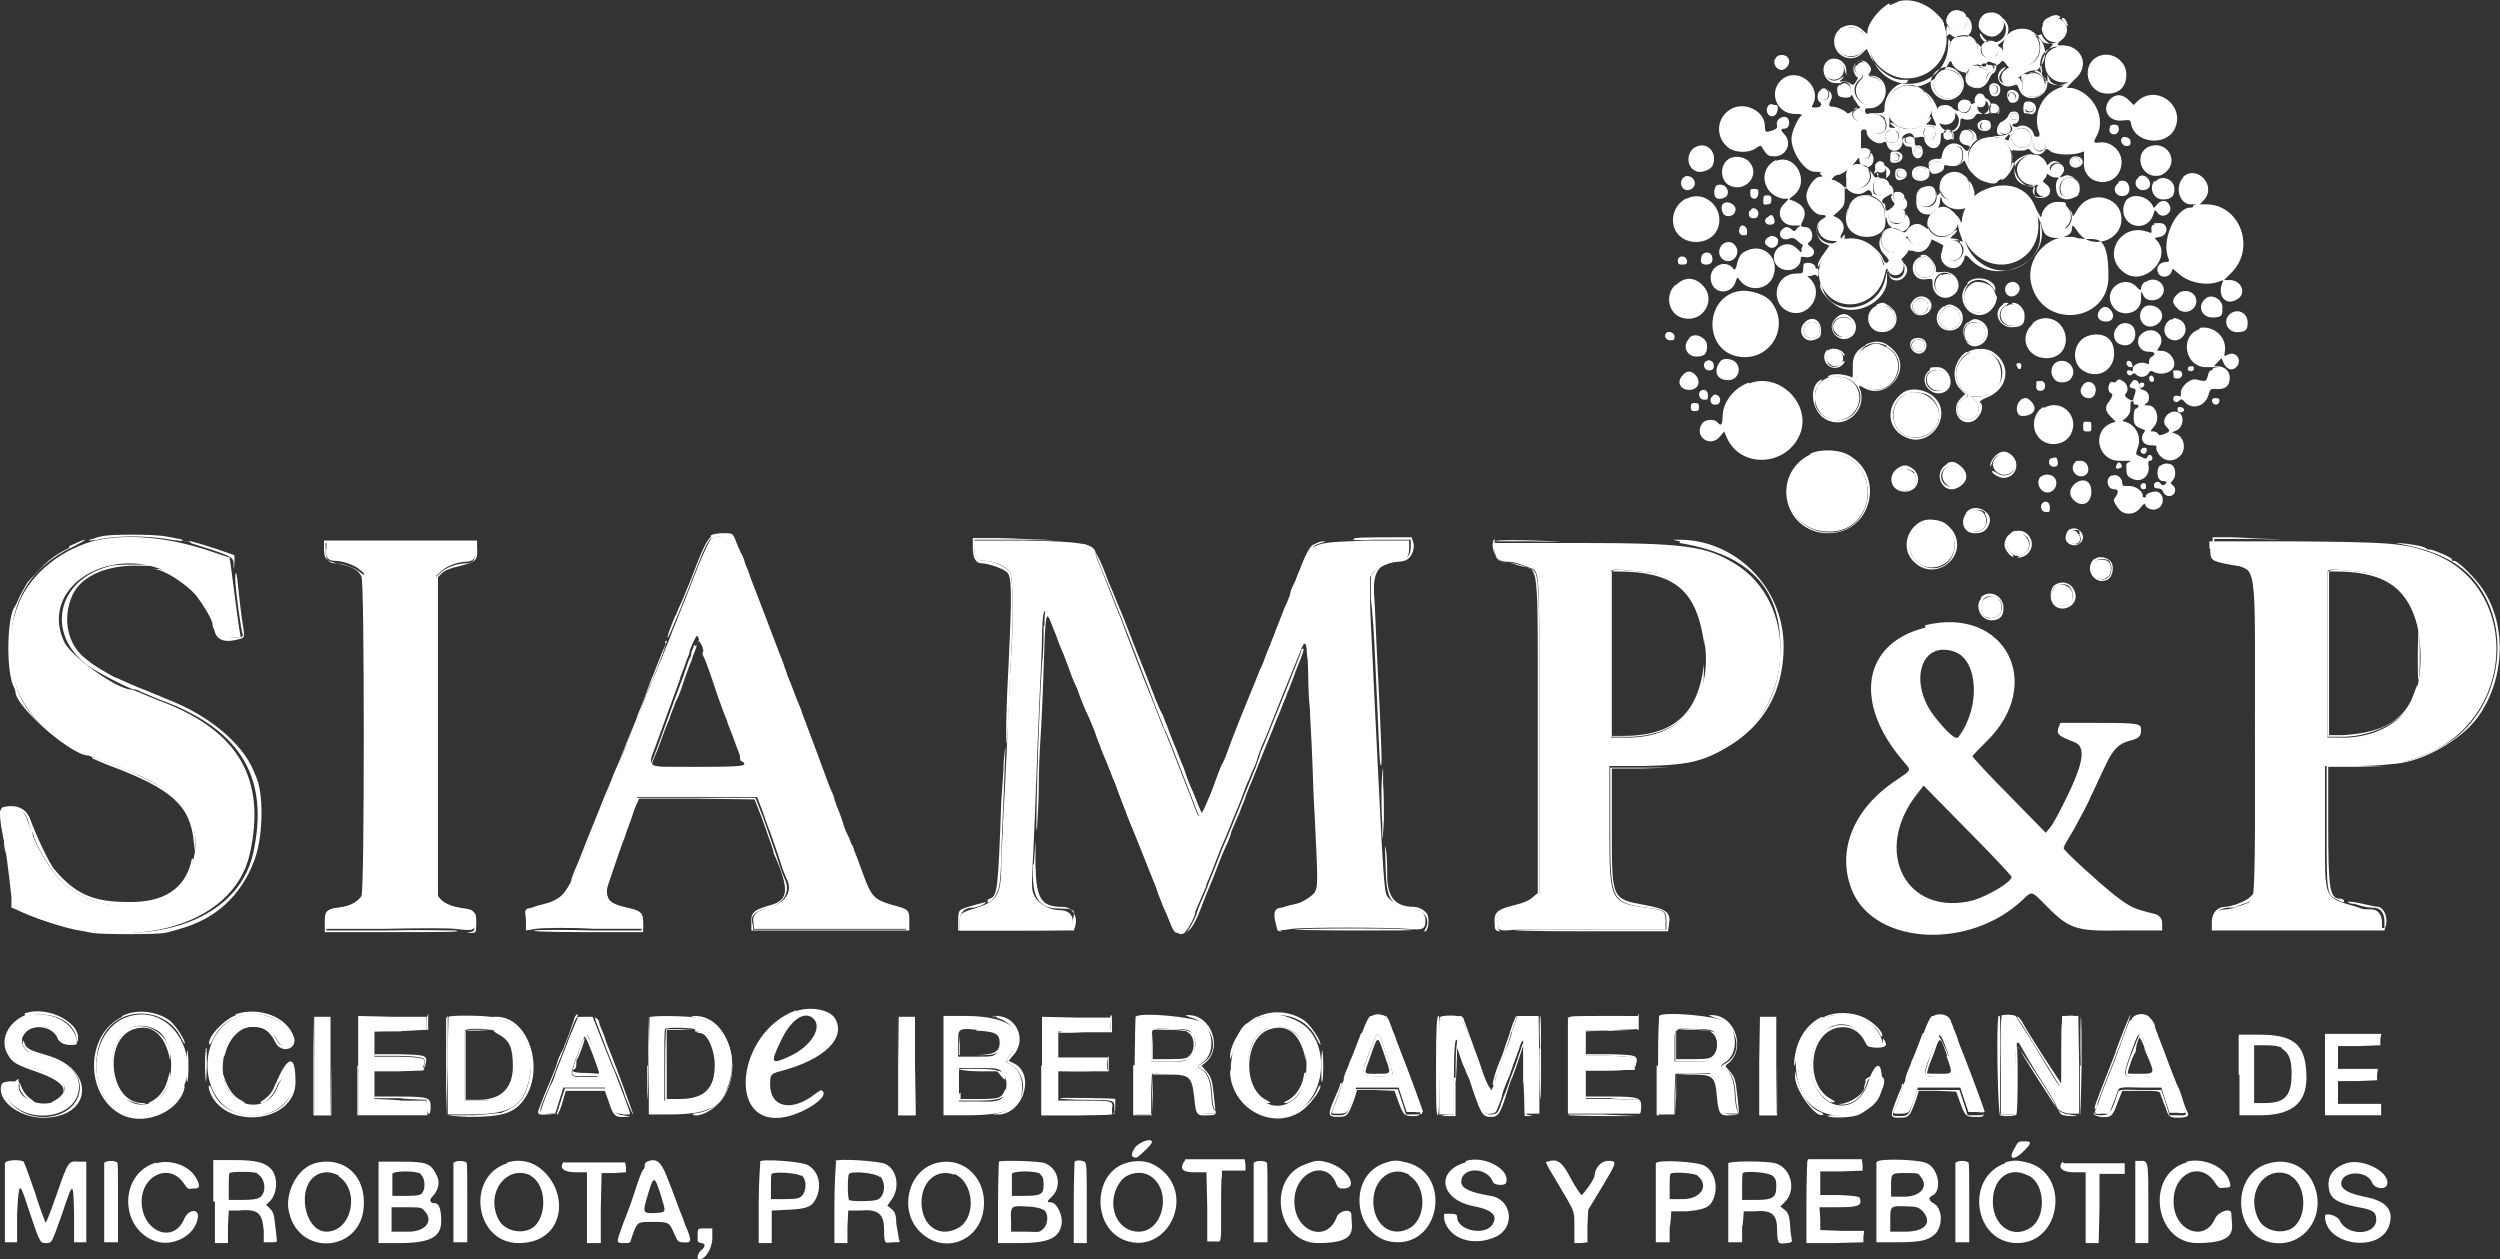
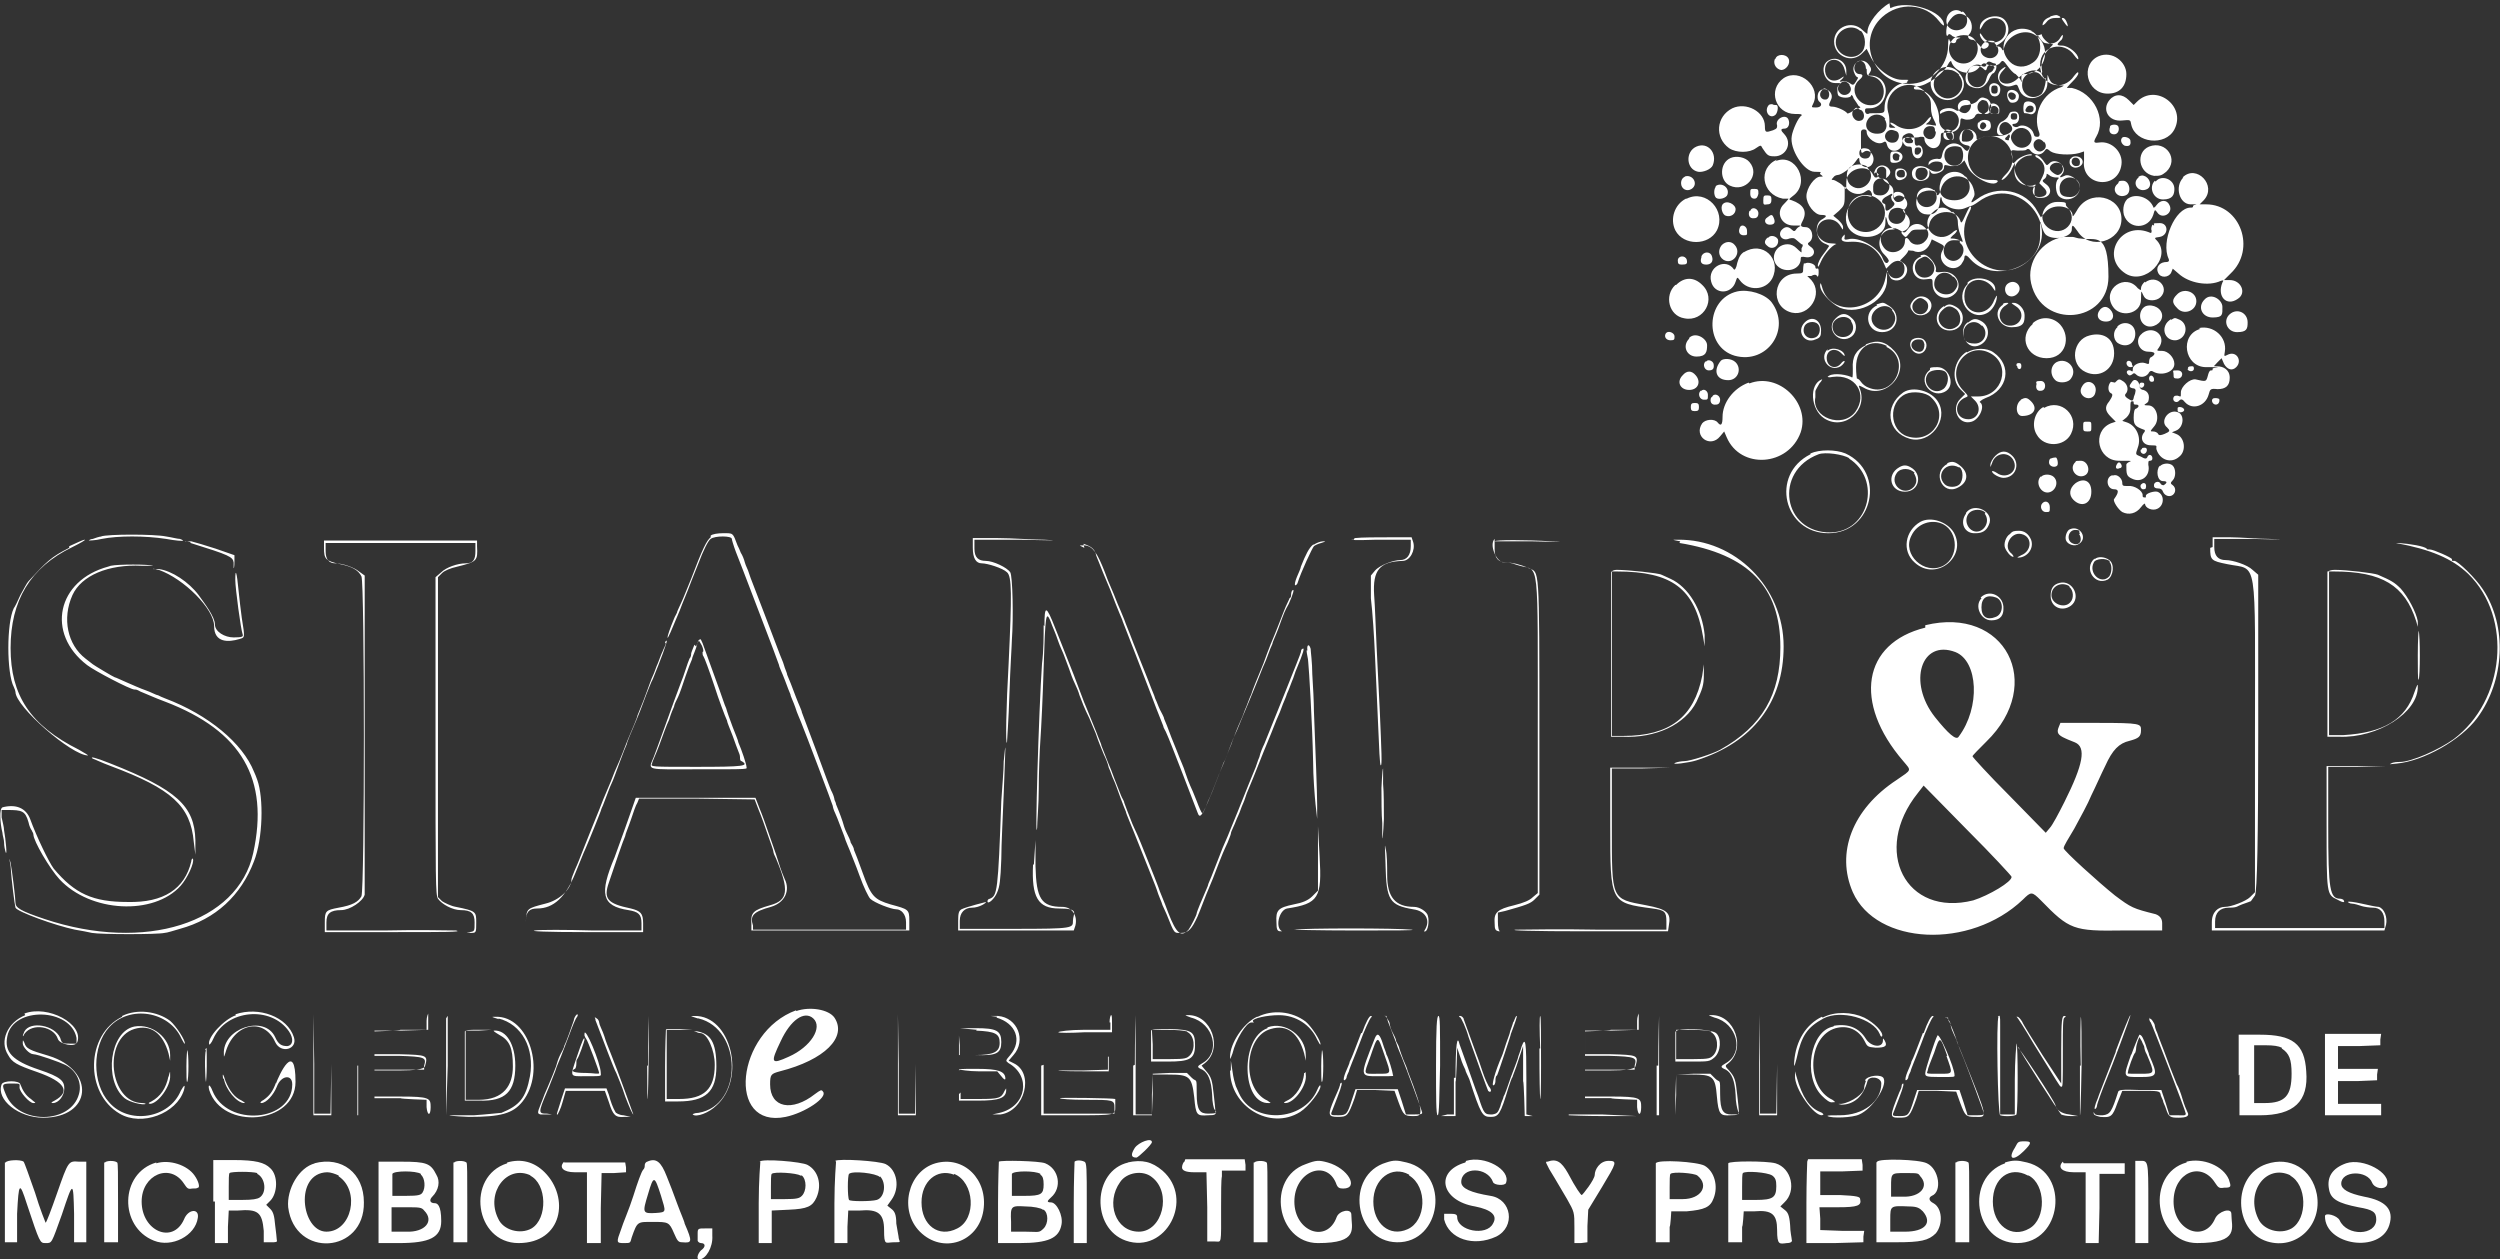
<svg xmlns="http://www.w3.org/2000/svg" viewBox="0 0 307.1 154.7">
  <rect x="0" y="0" width="307.1" height="154.7" fill="#333333" stroke="none" />
  <g fill-rule="evenodd">
-     <path fill="#ffffff" d="M233 .3c-3.7 1.2-4.7 5.7-1.9 8.1 3.7 3.2 9.2-.3 7.8-5.1-.7-2.2-3.7-3.8-5.8-3.1m6.5 1.5c-.6.6-.6.7-.3 1.4.6 1.4 2.7.5 2.3-.9-.3-1-1.3-1.2-2-.4m4.5-.2c-.8.2-1.3 1.3-.9 2s1.4 1.1 2 .8c1.8-1 .9-3.3-1.1-2.8m7.2 1.1c-.6.6-.6.9-.2 1.7.6 1.1 2.2 1 2.7-.2.6-1.5-1.4-2.8-2.5-1.5M226 3.9c-1.2 1.2-.3 3.1 1.4 3 2.4 0 2.3-3.5 0-3.5s-.9.1-1.3.5m20.8.1c-1.1.9-1.2 2.6-.1 3.6 1.8 1.8 4.6-.5 3.5-2.8-.6-1.2-2.3-1.6-3.4-.8m-7 .9c-1.1 1.2-.3 3 1.3 3s2.3-1.9 1.3-3c-.6-.6-2-.6-2.6 0m3.9.4c-.8.6-.3 1.9.7 1.9s.4-.2.7-.4c1-1-.2-2.3-1.4-1.5m8.5.6c-.9.5-1.1.9-1.1 1.9 0 2.8 3.9 3.2 4.6.5.5-1.8-1.7-3.4-3.4-2.4m-28 1.7c-.2.2-.3.6-.3 1.1.1 1.4 2.2 1.5 2.4 0 .1-1.2-1.3-2-2.1-1.1m3.6.4c-.3.5 0 1.2.5 1.2s.4.3 0 .7c-1.3 1.2 0 3.4 1.7 3.1 1.8-.3 1.7-3.1-.1-3.5-.6-.1-.7-.2-.7-.9 0-1-.9-1.3-1.3-.5m16 .2c0 .3-.2.4-.4.2-.4-.4-1.3-.3-1.7.1-.7.8-.3 2.1.7 2.1s1.2-.2 1.3-1c0-.5.3-.8.5-.8.5-.1.5-.8 0-.9-.3 0-.4 0-.5.3m2.2.4c-.7.7-.3 1.8.6 1.8s1.2-.8 1.1-1.2c-.4-1-1-1.3-1.7-.6m-7.7 0c-1.1.6-1.3 2.2-.3 3 1.7 1.3 3.8-.9 2.4-2.5-.6-.6-1.5-.8-2.2-.5m10.6.4c-.7.4-.8 2-.2 2.5 1.1.7 2.4.1 2.4-1.1 0-1.2-1.1-1.9-2.2-1.3m-23 1.2c-.4.4-.4.7 0 1.1.7.7 1.8-.1 1.2-.9-.4-.5-.7-.5-1.2-.1m6.7.6c-1.7 1.6-.9 4.4 1.4 4.7 1.7.3 3.2-.9 3.2-2.7s-2.8-3.6-4.5-2m11.7-.1c0 .4.1.5.4.5s.4-.1.4-.5-.1-.5-.4-.5-.4.1-.4.5m-20.8.1c-.5.5 0 1.3.6 1.1.4-.2.4-1 0-1.2-.4-.2-.4-.2-.7.1m23.2.5c-.1.4 0 .7.4.7s.5-.6.1-.8c-.3-.2-.4-.1-.5 0m-4 .2c-.6.6 0 1.8.8 1.4.6-.3.3-1.6-.3-1.6s-.3.1-.5.2m-2.1.8c-.5.5 0 1.5.7 1.3.5-.1.9-1 .6-1.3-.3-.3-1-.4-1.3 0m-2.6.8c-.9.9-.2 2.1 1 2 1.4-.1 1.5-2.2 0-2.4-.4 0-.8 0-1.1.4m6.5.1c0 .4 0 .5.5.5.7 0 .6-.9 0-1-.4 0-.5 0-.5.5m4.4-.2c-.1.4 0 .4.4.5.3 0 .4 0 .5-.4 0-.5-.7-.7-.9-.1m-21.1.4c-.5.6.2 1.5.9 1.3.5-.2.4-1.1 0-1.3-.5-.3-.5-.3-.8 0m19.1.7c0 .3.1.4.4.4s.4-.1.4-.4-.1-.4-.4-.4-.4.1-.4.4m-17.6.3c-.7 1 .1 2.1 1.4 1.8.5-.1.7-.2.8-.7.3-1.4-1.5-2.3-2.2-1.1m14.1.5c-.3.3-.1.9.2.8.2 0 .4-.2.4-.5 0-.4-.3-.6-.6-.4m2.2.2c-.4.4-.4.5 0 1s1.3.3 1.3-.4-.7-1.2-1.3-.6m-9.2.6c-.5.7.2 1.7.9 1.2.6-.4.5-1.4-.2-1.5-.3 0-.6 0-.8.2m11 .4c-.5.5-.5 1 0 1.6 1 1.1 2.7 0 2-1.3-.4-.7-1.4-.9-2-.3m-15.6.1c-.6.6 0 1.5.9 1.3.4-.1.5-.3.5-.7 0-.8-.8-1.1-1.4-.6m9.3-.1c-.2 0-.2.4-.2.8 0 .8 1.1.9 1.4.1.3-.7-.5-1.3-1.2-.9m-2.1.1c-.2.2 0 .9.5.9s.4-.1.3-.5c0-.4-.6-.7-.8-.5m-4.8.8c-.3.3-.1.7.4.7s.5 0 .5-.4-.6-.6-.8-.3m9.3.1c-1.9.6-2.5 3.1-1 4.6 1.7 1.7 4.5.5 4.5-1.9s-1.5-3.3-3.5-2.7m6.4.2c-.5.5 0 1.5.7 1.3.6-.1.8-.7.4-1.2s-.7-.5-1.1-.2m-11.1 1.4c-.6 1.3.8 2.5 1.8 1.6.4-.3.5-1.5.1-1.9-.5-.5-1.7-.3-2 .3m-10.2-.2c-.4.1-.3.8 0 1.1.5.3 1.1 0 1.1-.6s-.6-.7-1.2-.5m6.7.3c0 .4 0 .5.4.4.2 0 .4-.3.4-.5s-.1-.4-.4-.4-.4.1-.4.5m-2.8.6c0 .4.3.6.7.5.1 0 .2-.3.1-.5-.1-.5-.9-.5-.9 0m16.3.2c-1.7 1.1-.6 3.6 1.5 3.3h.3c-.5.4-.2 1.4.5 1.4s1.2-.6.5-1.2l-.5-.5.4-.8c.8-1.7-.9-3.3-2.6-2.3m5.9.2c-.3.3-.1.9.4.9s.5-.1.5-.5-.5-.7-.9-.4m-24.2.6c-.2.5 0 1.1.6 1.1s.7-.3.5-.9c-.1-.6-.8-.7-1.1-.1m6.7-.1c-.4.4-.1.9.5 1 .6.2 1.2-.2 1.1-.8 0-.5-1.2-.7-1.6-.2m15.1.2c-.2.2-.3.4-.3.5 0 .7 1.1 1 1.5.4.5-.7-.5-1.5-1.2-.9m-25 .2c-.6.5-.6 1.8.1 2.3.7.5 1.2.5 1.9-.1 1.4-1.3-.4-3.4-2-2.2m8.1.4c-.2.4 0 1 .4 1.2.4.3 1.2-.3 1.2-.9s-1.3-.9-1.5-.3m-2 0c-.6.1-.4.9.2.9s.5-.1.5-.4c0-.5-.2-.6-.7-.5m5.6.6c-1.4 1-.6 3.2 1.1 3.2s2.4-1.6 1.4-2.9c-.5-.6-1.8-.7-2.5-.3m-8.5.5c-.4.2-.5 1.4-.1 1.8.4.4 1.1.3 1.4-.1.9-.9-.2-2.3-1.3-1.6m22.9.1c-.4.5-.4 1.4 0 1.8.4.4 1.7.4 1.9-.1.7-1.4-.9-2.8-1.9-1.7m-17.2.8c-.6.2-1 1-.7 1.7.5 1.2 2.3.7 2.3-.6s-.6-1.4-1.6-1.1m7.6.3c-3.1 1.3-3.8 5.3-1.4 7.7 3.1 3.1 8 1.1 8-3.3s-3.5-5.8-6.6-4.4m-10.9.3c-.1 0-.3.3-.3.6 0 .6.7.9 1.1.5.5-.5-.1-1.3-.9-1m-4.7.6c-1.7.9-1.4 3.7.4 4.2 1.9.5 3.5-1.1 2.9-2.9-.4-1.3-2.1-1.9-3.3-1.3m23.3 1.1c-1.3 1.1-.4 3.1 1.2 3.1s.8-.2 1.2-.6c1.7-1.7-.6-4-2.4-2.5m-19.2.4c-.5.9-.2 1.6.8 1.6s1-.3 1-1c0-1-1.3-1.4-1.8-.6m5.3.2c-1.8 1.7.5 4.1 2.4 2.5.8-.7.9-1.7 0-2.5-.8-.8-1.6-.8-2.4 0m-13.7 1c-1 1-.3 2.5 1.3 2.6.4 0 .6 0 .5.1-1.5.6-2.6 3.2-2 5 1.4 4 6.9 3.4 7.9-.9.2-.9.3-1 .4-.6.4.9 1.7.8 1.9-.2.3-1.2-.8-1.8-1.8-.9l-.6.5-.3-.8c-.7-1.7-2.3-2.6-4-2.5-1.1.1-1.2 0-.8-.7.8-1.4-1.3-2.8-2.4-1.6m10.6 1.2c-.4.6-.4.6-1 .2-1.6-1-3.2.7-2 2.1.8 1 2.6.4 2.6-.8s.2-.6.6 0c.6.9 2.3.2 2.3-.9s-1.7-1.5-2.4-.5m4.5 1.5c-1.2.8 0 2.8 1.3 2.1 1.1-.6.7-2.4-.6-2.4s-.5.1-.8.3m-3.2 2c-1 .6-.6 2.3.6 2.3s1.6-1.3.8-2.1c-.6-.6-.6-.6-1.4-.2m2.7 1.9c-.8.3-1.1 1.6-.4 2.2.9.8 2.4.2 2.4-.9s-1.2-1.6-2-1.2m4 .9c-1.9.8-1.5 3.7.6 3.7s2.7-1.9 1.5-3.2c-.4-.4-1.5-.7-2.1-.5m-7.3 2.3c-.6.6-.1 1.6.7 1.6s1.3-1.2.6-1.7c-.5-.4-.8-.3-1.3.1m11.3.5c-1.2.6-.9 2.4.5 2.5 1.4.1 2-1.7.7-2.4-.5-.3-.7-.3-1.2 0m-16.3.5c-.5.6-.6 1.6 0 2 1.5 1.3 3.5-.4 2.2-2-.5-.7-1.6-.7-2.2 0m8.4 0c-1.3 1.2.4 3.1 1.8 2 .6-.4.5-1.6-.1-2.1-.7-.5-1-.5-1.7.1m-13.1 1.3c-.5.5-.4 1.1.1 1.6 1.1 1.1 2.7-.2 1.9-1.5-.4-.6-1.5-.7-2-.1m-3.8.6c-.5 1 .4 1.9 1.4 1.4.5-.3.6-1.2.2-1.6-.4-.4-1.3-.3-1.6.2m19.9 0c-.4.5-.4 1.5 0 1.9.9.8 2.3.2 2.3-1s-1.6-1.7-2.3-.9m-6.5 1.9c-.4.4-.3.9.2 1.2.6.3 1.2 0 1.1-.8 0-.6-.9-.8-1.3-.4m-5.6.6c-2.3 1-2.3 4.2-.1 5.1 3.2 1.4 5.4-3.5 2.2-5-1-.5-1.3-.5-2.1-.1m-4.9.7c-.5.5-.3 1.3.4 1.7 1 .5 1.9-.8 1.1-1.6-.5-.5-1.1-.6-1.5-.1m17.4.1c-1.9 1.1-2.3 3.2-.8 4.7.6.6.7.7.3.8-1.6.6-1.4 2.7.3 2.7 1.2 0 1.7-1.4.8-2.3l-.5-.5h.9c1.7 0 2.7-.8 2.8-2.5.2-2.3-2-4-3.9-3m-4.9 2.6c-1 1.1.5 2.8 1.8 2 .6-.4.7-1.6.3-2.1-.4-.4-1.7-.3-2.1.1m-12.7.7c-2.2 1.1-1.6 4.7.9 5.1 2.4.4 4.1-2.4 2.7-4.3-.7-1-2.5-1.4-3.6-.8m9.8 1.9c-2.1 1-2 4.5.2 5.2 1.9.6 3.9-.7 3.9-2.6s-2.3-3.4-4.2-2.6m-10.7 7.3c-5.6 2.1-4.4 9.7 1.5 9.6 4.8 0 6.4-6.5 2.2-9.1-.8-.5-3-.8-3.8-.5m22.5.1c-1 .6-1.2 1.5-.4 2.2 1.3 1 3-.5 1.9-1.8-.5-.5-1.1-.7-1.6-.4m-6.8 1.9c-.8 1.3.9 2.9 2 1.8.5-.5.4-1.8 0-2.1-.7-.4-1.6-.3-2 .3m-5.9.4c-.7.9 0 2.2 1.1 2.2s1.4-.7 1.4-1.3c0-1.3-1.8-1.9-2.5-.9m8.9 4.9c-.8.9-.2 2.3.9 2.3s1.7-1.2 1-2.2c-.4-.6-1.5-.6-2 0m-6 1.5c-1.2 1-1.6 2.2-.9 3.5 1.3 2.7 5.3 1.8 5.3-1.2s-2.6-3.7-4.4-2.3m18.6.7c-.4.4-.3 1.1.1 1.4.8.4 1.5-.3.9-1.1-.3-.5-.7-.6-1.1-.2m-7.2.4c-.7.5-.6 1.8.2 2.3 1.1.7 2.5-.6 1.9-1.8-.5-.9-1.3-1.1-2.1-.5m-234.9.5c-4.4 1-8.3 4.1-9.8 7.8-3.2 8.2.5 15.7 9.3 19 .8.3 1.7.6 1.9.7 1.8.7 2.4 1 3.7 1.5 5.8 2.6 8 6.6 6.2 11.4-2 5.5-11.6 6.2-16.2 1.2-1.2-1.3-3.2-4.7-3.2-5.5s0-.4-.2-.5c0-.1-.3-.6-.4-1-.4-1.3-.8-1.5-2.2-1.5-1.4 0-1.3 0-1.1 1.4.6 3.4 1 6.6 1.3 9.4v1.3c.1 0 1.2.5 1.2.5 12.6 5.5 26.1 2.1 28.1-7.2 2-9.1-1.4-15-10.8-18.6-1.6-.6-1.7-.7-2.7-1.1-.5-.2-1-.4-1.1-.4-1.7 0-7.3-4-8.2-5.8-3.5-7.5 7.4-13 14.7-7.4 1.1.8 3.5 4.4 3.5 5.2s1 1.6 2.3 1.6 1.2 0 1.1-.4c-.1-.3-.6-4.1-1.1-8l-.2-1.4-2.1-.7c-5.2-1.8-10.4-2.3-14.3-1.4m75.6-.2c-.3.2-.8 1.4-1.5 3-.6 1.5-1.2 3-1.3 3.3-.1.3-.6 1.5-1 2.5-.4 1.1-.9 2.2-1 2.5-.1.3-.6 1.6-1.1 2.8-.5 1.2-1 2.5-1.2 2.9-.2.4-.4.9-.5 1.2-.1.3-.3.7-.4.9 0 .2-.6 1.6-1.2 3s-1.1 2.8-1.2 3c0 .2-.5 1.3-.9 2.3s-.9 2.2-1 2.6c-.2.4-.4 1-.6 1.5-.2.4-.4 1.1-.6 1.5-.2.4-.5 1.3-.8 2.1-.7 1.7-.8 2-1.2 2.9-.2.4-.7 1.7-1.2 2.9-1.2 2.9-2.7 4.4-4.7 4.4s-1.4.4-1.4 1.6v1.2l1.2-.2c.6-.1 3.8-.2 7.2 0h6v-.8c0-1.1-.3-1.4-1.6-1.6-3.3-.5-3.6-1.9-1.7-6.5.2-.5 1-2.7 1.9-5.3l.7-2H93l.5 1.3c.3.7.7 2.1 1.1 3 .3.9.9 2.5 1.2 3.5.3 1 .7 2 .8 2.2.8 1.4 0 2.9-1.7 3.4-2.1.6-2.6 1.1-2.3 2.3v.5h18.9v-.9c0-1.1-.4-1.6-1.3-1.6s-2.7-.9-3.2-1.3c-.2-.2-.8-1.4-1.3-2.8-.5-1.3-1.1-2.7-1.2-3.1s-.5-1.2-.7-1.8c-.6-1.5-.7-1.8-1.1-2.8-.2-.4-.3-.8-.3-.9 0-.1-3.4-9.1-3.9-10.3-.1-.3-.5-1.2-.7-1.8-.2-.7-.5-1.4-.6-1.6 0-.2-.4-1-.7-1.8-.3-.8-.6-1.6-.7-1.8 0-.2-1.1-3-2.3-6.1-2.4-6.3-2.3-6-3-7.8-.3-.7-.5-1.4-.5-1.6 0-.4-2-.3-2.6 0M40 67.4c0 1.1.3 1.5 1.2 1.5.9 0 2.3.5 2.9 1l.6.5v39.2c-.2.8-1.8 1.9-2.9 1.9-1.4 0-1.8.4-1.8 1.5v1.1h7.2c4-.1 7.9-.1 8.7 0 2.4.3 2.5.2 2.5-1s-.4-1.5-1.7-1.5c-1 0-2.3-.7-2.8-1.4-.3-.5-.3-2-.3-20V70.7l.7-.6c.6-.6 2-1.1 3-1.1.8 0 1.2-.5 1.2-1.5v-1H40.1v1m79.6-.1c0 1.1.4 1.5 1.4 1.5s2.7.8 3 1.4c.3.4.4 5.7.2 8.5 0 .6-.2 3.1-.3 5.6-.5 12.4-.7 14.8-.8 16.8 0 1.2-.2 3.4-.2 4.9 0 3.8-.5 4.6-3 5.4-2 .6-2.1.7-2.1 1.8v1h6.8c7.2 0 7.1 0 7.1-1s-.6-1.5-1.7-1.5-2.6-.8-3-1.7c-.4-.8-.4-1-.2-4.8.1-2.2.3-6.5.4-9.6.1-3.1.3-7.7.4-10.1.1-2.4.3-5.8.3-7.5.1-3.8.3-3.9 1.4-1 .3.8.7 1.7.8 2 .1.3.8 2.1 1.5 3.8.7 1.8 1.4 3.5 1.5 3.8.6 1.4.9 2.1 1.3 3.2.2.7.5 1.4.6 1.6 0 .2.6 1.6 1.2 3s1.1 2.8 1.2 3.1c.2.5.3.8.9 2.3.6 1.6.7 1.7 1 2.4.2.4.8 1.9 1.4 3.4.6 1.5 1.2 3 1.3 3.3.1.3.7 1.7 1.2 3.1 1.1 2.7 1.7 3.2 2.5 2.1.3-.3 1-1.7 1-2s.2-.6.4-1.1c.8-1.9 1-2.2 1-2.4s.2-.5.4-1 .6-1.5.9-2.3c.3-.8.7-1.8.9-2.2.2-.4.8-2 1.4-3.4.6-1.4 1.1-2.8 1.2-3.1.1-.3.3-.7.4-.9.1-.2.3-.8.5-1.2.2-.4.5-1.1.6-1.6.2-.5.4-1.2.6-1.6.5-1.1.5-1.1 2.6-6.4 1.1-2.7 2.1-5.1 2.2-5.4.5-1.2.7-.5.8 3.2 0 1.6.1 3.5.2 4.2 0 .8.2 3.6.3 6.3.1 2.7.2 5.8.3 7 .4 8.1.4 8.6 0 9.3-.5.8-2.8 1.9-4 1.9s-1 1-.8 1.9c.2.9.4 1 2 .7 1.5-.2 11.8-.2 14.3 0 1.8.2 2.1 0 2.1-1s-.6-1.3-1.7-1.5c-1.4-.2-2.5-.8-3-1.5-.4-.7-.5-2.7-1.4-21-.1-2.2-.3-6-.4-8.3-.1-2.3-.3-5.5-.3-7.1v-2.8c-.1 0 .4-.6.4-.6.5-.6 2.1-1.3 3.1-1.3s1.3-.7 1.3-1.7v-.9h-5c-7.5.3-6.9 0-8.8 4.5 0 .2-.3.7-.5 1.1-.2.4-.3.8-.3.9s-.2.6-.4 1.1c-.5 1-.4 1-1.3 3.2-.3.8-.6 1.6-.7 1.8 0 .2-.4.9-.6 1.5-.2.6-.5 1.4-.7 1.7-.1.3-.8 2-1.5 3.7-1.4 3.4-1.5 3.8-1.8 4.5-.1.3-.4 1-.6 1.6-.2.6-.5 1.4-.7 1.7-.2.3-.8 1.9-1.4 3.6-1.2 2.9-1.5 3.4-1.8 2.5-.2-.5-3.4-8.8-3.8-9.7-.1-.3-.3-.7-.4-.9-.6-1.6-1.3-3.3-1.4-3.6-.5-1.1-3.6-9.2-3.6-9.3s-.2-.5-.4-1-.7-1.7-1.1-2.8c-.9-2.3-1-2.5-1.4-3.5-.2-.4-.3-.8-.3-.9 0-1.3-1.6-1.6-9-1.7h-6v1m64 0c0 1.1.5 1.6 1.5 1.6s1.6.3 2.7.7c1.4.6 1.3-.8 1.3 20.7v19.4l-.6.6c-.5.5-1.2.8-3.6 1.4l-.9.2v1.1c0 1.3 0 1.3 2.2 1.1 1 0 5.5-.1 10.1 0h8.3v-1c0-1.2-.2-1.4-1.7-1.6-5.2-.7-5.2-.6-5.2-10.1v-7.4h4c5.9-.1 7.7-.6 10.9-2.6 7.9-5 8.2-17.5.6-22.2-3.6-2.2-5.9-2.6-19.5-2.6h-10.2v.9m88.2-.2c0 1 .5 1.6 1.4 1.6s2.7.7 3.3 1.2l.6.6v19.4q.1 19.4-.3 20c-.2.4-.4.7-.5.7s-.5.2-1.1.4c-.6.2-1.3.4-1.6.4-1.1 0-1.7.6-1.7 1.7v.8h20.8v-.8c0-1.1-.5-1.7-1.4-1.7s-1 0-1.4-.2c-4.5-1.4-4.2-.5-4.2-9.9v-7.5h3.5c4.5 0 6.7-.4 9.5-1.7 10.7-5 10.8-20.6 0-24.5-3.3-1.2-5-1.3-16.9-1.4h-10.3v.9m-14.3 1.7c-.7 1.3.9 2.7 1.9 1.7.4-.4.4-1.5 0-1.8-.4-.4-1.7-.3-2 .1m-55.6 1.1c1.3.1 2.4.3 2.6.4s.7.3 1.1.5c3.5 1.5 5.6 9.2 3.8 13.8-1.6 4-4.9 5.9-9.7 5.7h-1.3V70.2c.1-.3.5-.3 3.5 0m88 0c1.1.1 2.3.3 2.6.4 1.6.7 2 .9 2.8 1.7 2.7 2.6 3.4 10.4 1.4 14.1-1.5 2.7-5.1 4.4-9 4.2h-1.3V70.2c.1-.3.7-.3 3.5 0m-37 2c-.9.9-.3 2.2.9 2.2s1.3-.6 1.3-1.4-1.4-1.7-2.2-.9m-8.5 1.4c-.8.4-.7 1.9 0 2.3.7.3 1.7 0 1.9-.7.3-1.4-.7-2.3-1.9-1.6M86.1 78.8c.4 1.1 1.6 4.4 2.1 5.8.3.8.6 1.8.8 2.2.2.4.6 1.5.8 2.3.3.8.6 1.7.7 1.9.4 1 1 2.8 1 3s-.9.3-5.9.3-6.1.1-5.5-1.5c.2-.5.7-1.9 1.1-3 1-2.7 2.1-5.8 2.3-6.3 0-.2.3-.9.5-1.4.2-.6.4-1.2.5-1.4.1-.2.2-.4.2-.6 0-.3.8-2 .9-2s.2.2.3.6M3.1 124.9c-1.8.6-2.7 2.3-2.2 3.9.3 1.1 1.3 1.8 3.8 2.6 3.1 1 4 2.2 2.6 3.5-1.4 1.4-5 .4-5-1.4s0-.5-1-.5-1.2.1-.7 1.3c1.5 3.7 8 3.6 9 0 .4-1.4-.3-2.9-1.7-3.6-.6-.3-3.5-1.3-3.9-1.3-.6 0-1.3-.8-1.3-1.5 0-2.3 3.6-2.6 4.6-.3.3.6.4.7 1.2.7h.9v-.7c-.6-2.3-3.6-3.6-6.4-2.7m13-.1c-4.9 1.3-5.7 9.2-1.2 11.8 1.8 1.1 4.9.6 6.4-1 4.3-4.4.5-12.3-5.2-10.8m13.8-.1c-5.9 1.5-5.7 11.3.3 12.3 2.9.5 5.9-1.4 5.9-3.8s-1.4-1-1.9.3c-1.1 3-4.9 2.9-6.3-.1-1-2.1-.2-5.8 1.5-6.8 1.5-.9 3.9-.4 4.6.9.6 1.3 2 1.6 2.1.4.2-1.9-3.5-3.9-6.1-3.3m125.9.1c-.1 0-.6.2-1.1.3-.5.1-.9.3-.9.4s0 .2-.2.2c-1.7 0-3.1 5.6-2 7.9.1.3.3.7.4.9 1.4 3 6.1 3.7 8.5 1.2 2.3-2.4 2.4-6.9.2-9.2-1.1-1.2-3.8-2.1-5-1.7m69.1.1c-3.7 1-5.3 5.3-3.4 9.5 2 4.3 9.8 3.4 9.8-1.1s-1.5-1.1-1.7-.3c-1.5 4.8-7 3.3-7-2s4.8-6.7 6.7-3c.4.7.6.8 1.8.6.6 0 0-1.7-1-2.6-1.3-1.1-3.5-1.6-5.1-1.1m-186.3 6.1v6.1h2v-12.1h-2v6.1m5.4-.1v6.1h8.5v-.9l-.1-.9h-3.2c0-.1-3.2-.2-3.2-.2v-3.4h3l3-.1v-.5c.4-1 .3-1.1-3-1.2h-3v-3.1h3.2c0-.1 3.2-.2 3.2-.2v-1.6h-4.2l-4.2-.1v6.1m11.1-6s-.1 2.8-.1 6.1v5.9h2.6c5.3 0 6.8-1 7.5-4.8.7-3.5-1.1-6.5-4.2-7.1-1.3-.3-5.6-.3-5.8-.1m15.9.1c-.1.1-.5 1.2-1 2.3-.4 1.1-.9 2.3-1 2.6-.1.3-.5 1.2-.7 1.8-.2.7-.5 1.4-.7 1.7-.6 1.3-1.2 3-1.2 3.3s.4.2.9.1h.9l.5-1.6.5-1.6h5.1l.3.8c.3.8.6 1.5.8 2.1.1.3 2 .6 2 .3s-1.6-4.3-1.8-4.9c-.1-.2-.8-1.9-1.5-3.7l-1.3-3.3h-.9c-.6 0-1 0-1.1.1m9-.1s-.1 2.8-.1 6.1v5.9h2.5c4.5 0 6.3-.8 7.1-3.1 1.6-4.2 0-8-3.8-8.8-1.2-.2-5.6-.3-5.8 0m30.7 5.9v6.1h2v-12.1h-2v6.1m5.5-.1v6.1h2.8c4.7 0 6.5-.7 6.8-2.7.3-1.6-.3-3-1.6-3.7-.4-.2-.4-.3.2-1 2.4-2.8.1-4.8-5.5-4.8h-2.7v6.1m12.1 0v6.1h4.3l4.3-.1v-.7c.2-1 0-1-3.5-1H130v-3.6h3l3-.1v-.8l.1-.8H130v-3.2h3.2l3.2-.1V125h-4.2l-4.2-.1v6.1m11.5-6.1s-.1 2.8-.1 6.1v5.9h2v-2.5l.1-2.5h2.1l2.1-.1.6.6c.6.6.6.7.6 1.9 0 2.1.2 2.5 1.4 2.5s1.2-.1.8-.5c-.1-.1-.3-.9-.3-1.8-.1-1.8-.5-2.7-1.2-3.1-.6-.3-.6-.4 0-.8 1.6-.9 1.6-3.9.1-5-1.1-.7-7.7-1.3-8.2-.7m28.8 0c-.1 0-.7 1.5-1.4 3.2-.6 1.7-1.2 3.2-1.3 3.4 0 .2-.3.7-.5 1.1-.2.4-.4 1-.5 1.4-.3.8-.4 1.2-.8 2.1-.3.8-.3.7.7.7s1.1-.1 1.7-2l.4-1.2h5.2l.5 1.5.5 1.5h1c.6.1 1 0 1 0 0-.2-1.9-5.3-2.5-6.8-.1-.3-.5-1.2-.7-1.8-.2-.7-.5-1.4-.6-1.6 0-.2-.3-.7-.4-1.1-.3-.7-1.5-.9-2.1-.5m8.4.1s-.1 2.8-.1 6.1v5.9h1.8v-4.6c0-4.1.2-5.4.5-4.1 0 .3.4 1.4.9 2.5.4 1.1 1.1 2.9 1.4 3.9.8 2.2.8 2.3 1.7 2.2.6 0 .7-.2 1-1 .2-.5.4-1 .4-1.2 0-.2.4-1.3.9-2.4.4-1.2.8-2.3.9-2.5 0-.2.3-.7.4-1.2.5-1.4.6-.6.6 3.9v4.4h1.8v-6l-.1-6h-2.6l-.3.9c-.2.5-.4 1-.4 1.2 0 .2-.4 1.3-.9 2.5-.4 1.2-.8 2.4-.9 2.6-.1.2-.2.5-.2.6 0 .4-.5 1.4-.6 1.4-.2 0-.4-.5-1.1-2.3-1.5-4.4-2.4-6.6-2.6-6.8-.3-.2-2.2-.2-2.4 0m15.6.1v11.8h8.7v-1.7l-3.3-.1h-3.2v-3.5h3l3-.1v-.5c.4-1 .3-1.1-3-1.2h-3v-3.1h3.2c0-.1 3.2-.2 3.2-.2v-1.6H197c-3.3 0-4.2 0-4.3.2m11.1-.1s-.1 2.8-.1 6.1v5.9h2v-2.5l.1-2.5h2.1l2.1-.1.6.6c.6.6.6.7.6 1.9 0 2.1.2 2.5 1.4 2.5s1 0 .8-.4c-.1-.2-.3-1.1-.3-2-.1-1.7-.5-2.7-1.2-3.1-.6-.3-.6-.4 0-.8 1.6-.9 1.6-3.9.1-5-1.1-.7-7.7-1.3-8.2-.7m12.4 6.1v6.1h2v-12.1h-2v6.1m21.1-6.1c-.1 0-.7 1.5-1.4 3.2-.6 1.7-1.2 3.2-1.3 3.4 0 .2-.3.7-.5 1.1-.2.4-.4 1-.5 1.4-.3.8-.4 1.2-.8 2.1-.3.8-.3.7.7.7s1.1-.1 1.7-2l.4-1.2h5.2l.5 1.5.5 1.5h1c.6.1 1 0 1 0 0-.2-1.9-5.3-2.5-6.8-.1-.3-.5-1.2-.7-1.8-.2-.7-.5-1.4-.6-1.6 0-.2-.3-.7-.4-1.1-.3-.7-1.4-.9-2.1-.5m8.4.1c-.1.2-.2 1.6-.1 7.1v4.9h1.8v-4.3c0-2.7 0-4.4.2-4.5h.2s1 1.8 2.3 3.9c1.3 2 2.3 3.7 2.3 3.8 0 .5.9 1 1.8 1h1v-6l-.1-6h-.5c-.3-.1-.7 0-1 0h-.5v4c0 4.5 0 4.6-.2 4.6s-.5-.4-3.4-5.3c-1.1-1.7-2-3.2-2.1-3.3-.3-.2-1.7-.2-1.8 0m15.8.6c-.2.4-.8 2-1.4 3.7-.6 1.7-1.3 3.3-1.4 3.6s-.5 1.2-.7 1.8c-.2.7-.5 1.4-.6 1.6-.3.7-.2.8.7.7h.9l.5-1.3c.3-.7.5-1.4.6-1.6.1-.3.4-.4 2.7-.3h2.6l.5 1.6.5 1.5h1c.6.1 1 0 1-.1s-3.5-9.4-4.3-11.4c-.4-.9-2.1-.8-2.4.1m-242.6 1.2c2.3 1.2 2.5 7 .2 8.5-2.7 1.9-5.6-.3-5.6-4.2 0-3.8 2.5-5.8 5.4-4.3m139.5.1c2.3 1.3 2.4 6.8.2 8.5-2.6 2-5.6-.3-5.6-4.2 0-3.8 2.6-5.9 5.4-4.3m-98 0c1.7.4 2.5 1.7 2.5 4.3 0 3.2-1.3 4.4-4.4 4.3h-1.7v-8.6c.1-.3 2.4-.3 3.7 0m24.6 0c1.7.4 2.5 1.8 2.5 4.3s-1.3 4.3-4.7 4.3h-1.6v-4.3c0-2.4 0-4.4.1-4.5.2-.2 2.6-.2 3.6 0m37.1.4c.7.6.8 1.9 0 2.6-.4.4-.6.4-2.6.4h-2.1v-1.5c0-2-.1-1.9 2.1-1.9s2.1 0 2.5.4m24.1.2c.7.8.5 2.3-.2 2.9-.6.5-.7.5-2.7.5h-2.1v-1.8c0-2.4-.2-2.3 2.4-2.2 2.1 0 2.3.1 2.6.5m64.3 0c.7.7.6 2.4-.2 3-.6.5-.7.5-2.7.5h-2.1v-1.8c0-2.4-.2-2.3 2.4-2.2 1.8 0 2.3.1 2.6.5M73 129.4c1.1 3.1 1.1 2.9-1 2.9s-2.1.1-1.2-2.4c1.3-3.6 1.2-3.6 2.2-.6m96.9-1c.1.4.3 1 .4 1.2.3.6.8 2.3.8 2.5s-.8.2-1.8.2c-2.3 0-2.3 0-.4-4.7.3-.7.6-.5 1 .8m69.4 1.4c.4 1.3.8 2.4.8 2.4s-.8.2-1.8.2c-2.2 0-2.2 0-1.1-2.9 1.1-3 1-3 2.2.3m23.7-2.4c.1.1.3.6.4 1.1.1.4.3 1 .4 1.2 1.1 2.5 1 2.7-1.1 2.7s-2.1.1-1.1-2.8c.9-2.5 1-2.7 1.3-2.2m-140 4.4c.6.5.8 1.4.5 2.4-.3 1.1-.8 1.3-3.4 1.2h-2.3v-4.1h2.4c2 0 2.4 0 2.8.4" />
    <path fill="#ffffff" d="M232.1.4c-1.3.7-2.7 2.5-2.7 3.5 0 .4 0 .3-.6-.2-1.3-1.3-3.5-.4-3.5 1.4s2.2 2.8 3.5 1.4l.5-.5.4.8c.7 1.6 2.6 3 3.9 3s.7 0 .7.2c0 .1 0 .2-.3.2-1.2 0-2.5 1.5-2.5 3 0 .6 0 .7-.9.7s-1 0-1.1.1c-.2 0-.3 0-.4-.3 0-.4 0-.4.6-.4 1.7 0 2.6-2.3 1.4-3.5-.3-.3-.8-.5-1.1-.5-.5 0-.6 0-.3-.4.2-.3.2-.5-.1-.9-.8-1.2-2.4-.2-1.8 1 .1.3.3.5.4.5s0 .2-.2.5c-.3.5-.4.5-.8.2-.3-.2-.7-.3-.9-.2-.4.1-.4 0 0-.3.3-.4.3-.4-.3 0-.9.5-1.7 0-1.8-.9-.2-1.8 2-2 2.4-.2l.2.7v-.6c0-1.2-1.3-1.9-2.3-1.2-1 .7-.4 2.7.9 2.7s.4 0 .3.6c0 .4 0 .7.1.9.3.4 1.6.4 1.6 0 0-.1.2 0 .3.4.2.3.5.7.6.9.3.2.3.2 0 .3-.2 0-.6.2-.8.4-.3.2-.6.3-.6.2-.2-.3-1.3-.8-1.8-.8s-.5-.2-.2-.8c.5-.9-.7-1.8-1.4-1.1-.3.3-.3 1.1 0 1.3.4.3.2.7-.4.7s-.6 0-.4-.4c1.1-2.1-1.6-4.5-3.6-3.2-2 1.4-1 4.4 1.4 4.4.6 0 .9 0 .8.2-.4.2-1.1 1.8-1.2 2.5-.3 1.6 1.5 4.4 2.8 4.4s.5.1.7.3c.4.3.4.3 0 .3-.7 0-1.7 1.4-1.7 2.4s1 2.3 1.8 2.3.7.2.2.5c-1.1.5-.9 2.5.2 3 .3.1.6.3.6.3s-.3.5-.7 1c-.4.5-.7 1.1-.7 1.4 0 .3.1.2.4-.5.4-.9 1.3-1.9 1.8-2.1.2 0 0-.1-.5-.1-.9 0-1.8-.7-1.8-1.5 0-1.6 2.1-2 2.9-.6.3.5.3.5.3.1 0-.3-.3-.6-.6-.9l-.6-.5.7-.6c.6-.6.7-.7.7-1.8v-1.2l.5.5c.6.5 1.5.6 2.1.1.3-.2.4-.2.6 0 .3.5.2.8-.3.6-2.1-.5-3.7 2.8-2.1 4.3 1.4 1.3 4.2.7 4.2-1s.2 0 .4.2.5.5.7.5c.2 0 0 .1-.3.1-1.5 0-2.1 2-.9 3.1.3.3.6.7.5.8-.2.4-.5.2-.7-.3-.5-1.4-3-2.8-4.3-2.4-.4.1-.5 0-.4-.3v-.3c-.7.6-.4 1 .7.9 1.8-.1 3.2.7 4 2.4l.4.9.5-.5c.9-.9 2-.4 1.7.9-.2.9-1.5 1.1-1.9.2-.2-.4-.2-.3-.4.6-.9 4.2-6.8 4.9-7.8 1-.1-.4-.2-.5-.2-.3-.2.8 1.2 2.3 2.4 2.9 2.5 1 5.8-1 5.8-3.4s0-.5.6-.1c1.3.7 2.6-1.2 1.4-2l-.4-.3.5-.5c.3-.3.5-.6.5-.7s.2 0 .6 0c.8.4 1.7 0 2.1-.9l.2-.5.8.4c.8.4.8.4.5 1-.8 1.4 1.2 2.9 2.3 1.7.2-.3.4-.6.4-.8 0-.5.3-.4.8.2 2.7 2.9 8.5 1 8.5-2.8s0-.7.8-.2c1 .7 3.1.2 3.1-.7s.3-.3.7.2c1.5 2.4 5.4 1.3 5.4-1.5s-4-3.8-5.5-1c-.3.5-.5.8-.5.6 0-1.2-2.3-1.6-3.3-.5l-.6.7-.4-.7c-1.4-2.7-5-3.4-7.5-1.5-.7.5-.8.5-.4-.2.2-.3.2-.6 0-1.2-.6-2-3.5-1.9-4 .2-.1.6-.5.9-.5.5s-.9-.5-1.5-.3c-1.4.3-1.3 2.5 0 2.8 1.1.2 1.7-.2 1.9-1.4 0-.6.1-.8.2-.6 0 1 1.7 1.7 2.8 1.3.3-.1.7-.3.8-.3.1 0 .5-.2.9-.5 5-3.7 10.8 3.4 6.1 7.3-3.9 3.3-9.6-1.2-7.3-5.8.2-.4.4-.8.3-.9-.1-.1-.2 0-.7 1.1-.4.9-.5 1-.6.6-.6-1.6-3.4-1.3-3.8.4-.1.7-.2.7-1.1.7s-1 0-1.4.5c-.4.5-.4.5-.7.2-.3-.3-.3-.4 0-.5.9-.3 1.1-1.4.3-2.1-.3-.3-.4-.5-.3-.5s.3-.2.4-.4c.4-.8-.7-1.8-1.4-1.2-.2.2-.2 0-.2-.5s-.1-.8-.6-1.1c-.3-.2-.6-.4-.6-.5 0 0-.1-.2-.3-.2-.4 0-.7-.6-.5-1.1.3-.5 1-.4 1.1.1v.8c-.1.2 0 .2.2 0 .4-.4.4-.7 0-1.1-.7-.6-1.6-.2-1.7.8 0 .3 0 .3-.1.1-.6-1.5-3.3-.8-3.3.8s0 .7-.8.2c-.3-.2-.7-.4-.8-.4-.2 0-.3 0 0-.3.1-.2.4-.3.5-.3.5 0 1.7-.9 2.2-1.6.4-.6.5-.6.5-.3 0 .9 1.2 1.3 1.6.5.5-.9-.4-2-1.1-1.4-.3.2-.3 0-.3-1v-1.5c0-.1.1-.3.3-.3.2 0 .4 0 .4.3 0 .8 1.3 1.7 2 1.3.3-.2.4-.1.5.3.3 1.1 1.8.9 1.9-.3 0-.6.1-.6.9-.6.5 0 1.1 0 1.3-.1.4 0 .5 0 .5.3 0 .5.6 1.1 1.1 1.1s.9-.4.9-1.2 0-.7.9-.7 1.5-.5 1.5-1.3.3-.3.8-.3.8-.1 1-.4c.1-.3.4-.4.6-.3.4 0 .4 0 0-.2-.4-.3-.4-1.1.1-1.4.2-.2.4-.1.7 0 .4.4.4 1.2 0 1.4-.3.2-.3.2 0 .2.8 0 .8-1.6 0-1.9-.5-.2-.7-.2-1.1.3-.3.3-.7.4-1.2.5-.5 0-.8.1-.9.4-.2.4-.3.4-.8.1-.6-.3-1.7 0-1.7.4s.2 0 .4 0c1.2-.6 2.3.4 1.8 1.6-.6 1.3-2.4.7-2.3-.8 0-1.7-1.3-3.6-2.6-3.6-.3 0-.5 0-.5-.2s.2-.2.4-.2c1.1 0 3.2-1.5 3.8-2.7.2-.4.4-.5.4-.3.5 1.4 2.5 1.8 3.4.7.5-.6.6-.6 1-.4.6.3 1.4.2 1.7-.3.2-.2.3-.2.8.5.3.4.7.9 1 1 .2.2.5.5.6.7.2.4.2.4.1-.1 0-.5 0-.6.4-.6 2.8 0 3.5-3.9.9-5-1.3-.5-3 .4-3.4 1.7-.1.4-.2.5-.3.2-.1-.2-.3-.3-.5-.3-.3 0-.3 0 0-.2 1.3-.7 1.7-2 .9-3-.8-1-3.1-.4-3.1.9 0 .3 0 .3.3-.2.7-1.5 3-1.2 2.9.4 0 1.7-2.1 2.2-2.9.8-.2-.3-.3-.4-.3-.2 0 .4.5 1 .8 1 .4 0 .4.5 0 .7-.4.2-.5.1-.9-.4-.3-.3-.6-.6-.7-.6-.6 0-.8-.4-.5-.7.5-.5.4-1.6-.2-2.1-.9-.7-1.7-.5-2.4.7-.3.6-.3 2 0 1.5.1-.2.2-.1.4 0 .1.2.5.3.8.3.3 0 .4 0 .2.1-.2 0-.4.2-.4.3 0 .4-.6.4-.8 0-.1-.4-.2-.2-.2.6 0 2.6-2.2 4.7-4.8 4.7-4.3 0-6.5-5.3-3.3-8.2 2.1-1.9 5.3-1.7 7 .5.3.4.6.6.6.5 0-1.7-4.4-3.2-6.6-2.1m8.9.4c.8.6.7 1.9-.2 2.2-.7.3-1.4 0-1.7-.5-.5-1.2.8-2.4 1.8-1.6m10.8.6c-.6.2-.9.6-.9 1 0 0 .2 0 .5-.4s.7-.5 1.2-.5.6 0 .4-.2c-.4-.2-.4-.2-1.1 0m1.7.8c.2.3.4.5.4.4 0-.3-.3-1-.6-1s0 .3.2.6m-25 1c.6.6.7 2.1 0 2.7-1.1 1.1-3.1.2-3.1-1.3s1.9-2.4 3-1.4m21 0c1.4.6 1.5 3.1.2 3.9-1 .7-2.1.6-2.8-.1-2-2 .1-5 2.7-3.8m1.2.4c0 .4.8 1.2 1.2 1.2s0 .2-.3.6c-.7.7-1 1.6-.9 2.4.1.6.1.7-.3.4-.7-.4-1.7 0-2.6.8-1.4 1.4-3.2.4-1.8-1 .4-.4.3-.5-.1-.2-1.3.9-.2 2.7 1.3 2.1.5-.2.5-.1.7.4.6 1.9 3.5 1.3 3.5-.7s0-.4.6 0c.3.2.8.3 1.1.3.4 0 .4 0 0 .2-2.3.7-3.6 3.3-2.7 5.6.1.3 0 .5-.2.5-.3 0-.4 0-.5-.4-.2-.7-1.2-1.2-1.8-.9-.3.2-.5.1-.7 0-.2-.2-.1-.3.2-.3.7-.1.7-1.5 0-1.5s-.6.2-.8.5c-.1.3-.5.6-.7.7-.7.2-1 1.7-.3 1.7s.1-.1 0-.4c-.4-.8.5-1.6 1.1-1 1 .8-.1 1.6-1.9 1.5-.5 0-1.1 0-1.5.2-.6.3-.6.3-.6 0 0-1-1.4-1.4-1.9-.6-.4.7-.2 1.3.5 1.5.6.1.7.2.4.6-.1.2-.3.2-.7-.3-.9-.9-2.2-.5-2.5.8-.1.6-.2.7-.6.6-.5 0-1.1.2-1.1.6s0 .1.2 0c.4-.4 1.4-.3 1.5 0 .3.9-.7 1.3-1.6.7-1.1-.8-2.4-.3-2.1.8.2.9 2.1.8 2.1-.2s0-.3.3-.1c.4.2 1.5-.2 1.5-.7s.2-.3.8-.2c.6 0 .9 0 1.3-.3l.4-.4.4.8c.6 1.3 3.2 2.6 3.7 1.8 0-.2-.2-.2-1-.2-3.1 0-3.7-4.5-.7-5.3 2.7-.7 4.7 2.6 2.7 4.6-.4.4-.6.7-.5.7.3 0 1-.8 1.3-1.5l.3-.6v.8c0 .9 1.1 2.1 1.9 2.1s.5.1.5.7.1.7.7.7c1.2.1 1.7-1 .7-1.7-.4-.3-.5-.4-.2-.6.2-.1.3-.4.3-.5 0-.2 0-.2.3 0 .2.2.6.3.8.3.4 0 .5 0 .3.2-.4.4-.3 1.7.1 2.1 1.1 1 3-.1 2.5-1.5-.3-.7-1.3-1.3-1.8-1-.6.3-.7.2-.3-.2.8-.9-.8-2.2-1.6-1.3-.3.3-.3.2-.6-.2-.3-.5-.9-1-1.1-.8 0 0 0 .2.3.3.8.5 1.1 1.3.6 2.3l-.4.8.5.5c.7.6.4 1.2-.5 1.2s-1-1-.5-1.4c.2-.1 0-.2-.3 0-1.4.2-2.5-.8-2.2-2.2.1-.7 1.1-1.5 1.8-1.5.2 0 .3 0 .3-.1-.2-.2-1.4.2-1.9.7-.3.4-.5.4-.5.2s0-.6-.1-.9c-.1-.6-.1-.6.7-.5.5 0 1 0 1.1-.1.2-.2.4-.1.6.2.5.5 1.2.5 1.6 0 .3-.4.3-.4.8 0 .6.4 2.4.5 3.5.2l.6-.2v1.1c-.4 3.2 4.2 3.7 4.6.5.2-1.5-1.2-2.9-2.7-2.7-.7.1-.8 0-.4-.7 1.3-2.2-.3-5.4-3-6h-.6c0-.1.7-.8.7-.8.4-.4.7-.8.7-1s-.1-.2-.5.3c-1.4 2.1-4.2 1.2-4.2-1.3s3-3 4.2-1.2c.3.4.5.6.5.4 0-.6-1.2-1.6-2-1.6s-.6-.2-.2-.6c.2-.1.3-.4.3-.6 0-.2-.1-.1-.3.2-.3.6-1 .9-1.8.7-.3 0-.6-.4-.8-.7-.2-.3-.3-.4-.3-.2m-7.7.4c1 1.1.2 3-1.3 3s-2.4-1.8-1.3-3c.6-.6 2-.7 2.6 0m2.6.6c1 1-.2 2.3-1.4 1.5-.8-.6-.3-1.9.7-1.9s.4.2.7.4m12.7 1.5c-2.3 1-1.5 4.6 1.1 4.6 1.5 0 2.3-.9 2.3-2.4s-1.7-2.9-3.4-2.2m-39.8.4c-.2.6.2 1.2.8 1.3.6 0 1.2-.8.9-1.4-.3-.6-1.4-.6-1.6 0m11.2 1.3c0 .7 0 .8.7.9 1.8.4 1.9 3.2.1 3.5-1.8.3-3.1-1.9-1.7-3.1.5-.4.5-.7 0-.7s-.8-.7-.5-1.2c.4-.8 1.3-.4 1.3.5M244 8c-.1.2-.3.3-.7 0-1.4-.5-2.6 1.9-1.3 2.6 1 .5 1.8.2 2.3-.8.2-.5.5-.9.6-.8 0 0 .2-.2.3-.5.1-.4 0-.6-.1-.7-.2 0-.4-.1-.6-.2s-.4 0-.5.2m.9.6c0 .2-.2.4-.4.5-.2 0-.4.4-.5.8-.3 1.5-2.3 1.3-2.3-.3s1.3-1.6 2-.9c.2.2.3.2.4-.2.1-.5.9-.4.9.1m-7.2.4c-.9.9-.8 2.1 0 2.9 2 1.8 4.7-.9 2.8-2.8-.8-.9-2-.9-2.9 0m2.9.3c1.4 1.6-.8 3.8-2.4 2.5-1.4-1.1-.4-3.5 1.4-3.1.3 0 .8.3 1.1.6m10.2.2c0 .2.2.3.3.2.3-.2-.1 1.8-.5 2-1.1.8-2.4 0-2.3-1.3 0-1.3 1.8-2 2.4-.9m-23.6 1.1c.6.8-.6 1.6-1.2.9-.3-.3-.3-.7 0-1.1.4-.4.8-.4 1.2.1m17.3 0c-.3.3-.1 1.3.3 1.4.6.2 1-.3.9-1-.1-.5-.8-.8-1.2-.4m-8.1.9c.7.7.8.9.8 1.8s.2 1.3.4 1.7c.3.6.3.7 0 .6-.2 0-.5-.1-.7-.1-.4 0-.4 0 0-.3.2-.2.3-.4.3-.6 0-.1-.2 0-.5.4-.9 1.2-2.7 1.4-3.9.5-.3-.2-.6-.3-.6-.2s.2.3.4.4c.3.2.3.2-.1.2s-.5 0-.4-.5c0-.3 0-.8-.1-1.2-.9-2.8 2.4-4.8 4.5-2.7m8.9-.3c0 .4-.1.5-.4.5s-.4-.1-.4-.5.1-.5.4-.5.4.1.4.5m-21 0c.4.2.4 1 0 1.2-.7.2-1.1-.6-.6-1.1.3-.3.2-.3.7-.1m22.2.2c-.3.3-.1 1.2.3 1.4.6.1 1-.2 1-.8s-.9-1-1.3-.6m.9.8c-.1.3-.6.4-.8 0-.3-.4 0-.8.5-.6.2.1.4.3.3.5m11.6.3c-1.1 1.2-.2 2.8 1.5 2.6 1-.1 1-.1 1.1.5.5 2.3 4.2 2.7 5.3.6 1.5-2.9-2.3-5.7-4.6-3.4l-.4.4-.6-.6c-.8-.8-1.7-.8-2.4 0m-17.1.3c.3.3 0 1.2-.6 1.3-.5 0-.9-.3-.9-.8 0-.7 1-1.1 1.5-.6m6.7.1c-.2.2-.2 1.3 0 1.3 0 0 .3 0 .6.1.6.2 1-.5.7-1.1-.2-.4-1-.6-1.3-.3m-31.5.4c-.5.7.2 1.7.9 1.1.3-.3.4-1.2.1-1.2s-.3 0-.5-.1c-.2 0-.4 0-.5.2m27.2 0c-.2.6 0 1 .6 1s.6 0 .6-.6-1-1-1.2-.4m-31.6.3c-2 1-2.2 3.6-.4 4.9.9.6 2.5.6 3.3 0 .6-.4.6-.4.8 0 .6.9.7 1 1.5 1 1.4 0 2.2-1.6 1.2-2.7-.5-.5-.5-.7 0-.7s.7-.6.5-1.1c-.3-.8-1.7-.1-1.4.7 0 .3 0 .4-.5.6-.9.3-1 .3-1-.5 0-1.8-2.3-3-4-2.2m32.7.2c0 .4 0 .5-.5.5s-.5 0-.5-.5c0-.7.9-.6 1 0m4.3-.1c0 .3-.2.4-.5.4-.5 0-.6-.2-.4-.5.2-.5 1-.4.9.1m-21.2.1c.5.3.5 1.2 0 1.3-.7.3-1.4-.7-.9-1.3.3-.3.3-.4.8 0m19.3.8c0 .3-.1.4-.4.4s-.4-.1-.4-.4.1-.4.4-.4.4.1.4.4m-16.3.3c.5.8.2 1.7-.6 1.8-1.3.2-2.1-.8-1.4-1.8.5-.7 1.6-.7 2.1 0m11.4.4c-.2.6 0 1 .7 1.1.7 0 1-.3.8-1-.1-.5-1.3-.5-1.4 0m.9.3c0 .2-.2.4-.4.5-.4 0-.5-.5-.2-.8.2-.2.6 0 .6.4m15.2.1c-.2.5 0 .9.5.9s.7-.6.5-1c-.2-.3-.9-.2-1 0m-21.4.7c0 .7-.5 1.1-1.1.8-.8-.5-.4-1.6.5-1.5.4 0 .5.2.5.6m11.7.3c.7 1.3-1 2.4-2 1.3-.5-.6-.5-1.1 0-1.6.6-.6 1.6-.5 2 .3m-16.5-.3c.6.2.4 1.3-.2 1.4-.9.2-1.5-.7-.9-1.3.3-.3.6-.3 1.1-.1m5.9.1c-.2.6 0 1 .6 1s.6 0 .6-.6-1-1-1.2-.4m3.4 0c.5.5.1 1.2-.6 1.2s-.6 0-.6-.6c0-.9.6-1.2 1.3-.6m-2.4.5c0 .3 0 .5-.3.5s-.7-.7-.5-.9c.3-.3.8 0 .8.5m-6-.2c-.5.3-.1 1.4.5 1.4s.4.2.5.7c.2 1 1.2 1 1.3 0 0-.6-.3-1-.7-.8-.2 0-.3-.1-.3-.6 0-.9-.6-1.2-1.3-.7m12.9.3c0 .3 0 .4-.3.3-.2 0-.3-.2 0-.4.3-.4.4-.4.4.1m-11.9.3c0 .3 0 .4-.5.4s-.7-.4-.4-.7c.2-.2.8 0 .8.3m25.8-.3c-.3.3-.1.8.3 1 .5.1.8 0 .7-.6 0-.4-.8-.6-1-.4m-9.6.5c.4.5.2 1-.4 1.2-.7.1-1.2-.8-.7-1.3.3-.3.7-.3 1.1.2m-42.7.5c-1.4.6-1.3 2.8.2 3.1.6.1 1.6-.3 1.8-.8.6-1.5-.6-2.9-2-2.3m55.6 0c-1.7.7-1.3 3.3.6 3.6.7 0 .9 0 1.5-.5 1.6-1.5 0-3.9-2.1-3.1m-23.1.2c.4.4.3 1.6-.1 1.9-1.1.8-2.4-.4-1.8-1.6.3-.6 1.5-.7 2-.3m-11.5.1c.4.2.4.8 0 1.1-.5.2-1.1 0-1.1-.6s.5-.7 1.1-.5m6.5.2c0 .2-.2.4-.4.5-.3 0-.4 0-.4-.4s.1-.5.4-.5.4.1.4.4m-3.8.8c0 .6 0 .7.5.7 1.2 0 1.4-1.3.2-1.4-.6 0-.7 0-.7.7m1.1-.1c0 .2 0 .4-.1.5-.4.1-.7 0-.7-.5s.7-.5.9 0m-20.8.2c-1.4.6-1.4 2.8-.1 3.4 1.9.9 3.8-1.3 2.4-2.9-.5-.6-1.6-.8-2.3-.5m41.7.1c-.2.6 0 1 .6 1.1.7 0 1.2-.6.8-1.1-.3-.4-1.2-.4-1.3 0m-36.1.1c-2.4 1-1.9 4.3.7 4.8h.7c0 .1-.6.7-.6.7-1 1-.3 2.6 1.2 2.6s.7 0 .4.4c-.2.3-.3.4-.6.1-.4-.4-.8-.4-1.2 0-.6.6 0 1.5.9 1.1.4-.1.6-.1.9.2.2.2.5.4.6.5.2 0 .2.2 0 .5v.5c-.1 0-.6-.5-.6-.5-.3-.3-.7-.5-1.1-.5-1.7 0-2.4 2.2-.8 3 1.1.5 2.4-.1 2.4-1.2 0-.3.1-.3.7-.2.9.1 1.3-.8.5-1.3-.4-.3-.4-.4-.1-.6.6-.5.3-1.8-.5-1.8s-.6-.3-.3-.9c.5-1.1 0-1.9-1.4-2.4-.4-.1-.4-.1.1-.5 2.3-1.6.4-5.4-2.1-4.3m37.4.1c0 .4-.1.5-.5.5s-.7-.5-.4-.9c.3-.3.9-.1.9.4m-2.2.5c.3.4 0 1-.5 1.1-.3 0-1-.5-1-.8 0-.7 1.1-1 1.5-.4m-23.9.3c1.3 1.3-.6 3.3-2 2.2-.7-.5-.7-1.9-.1-2.3.6-.4 1.6-.4 2.1 0m3.9.2c-.4 0-.5.2-.5.7 0 .7.4.9 1 .6.8-.4.4-1.4-.5-1.3m3.2 0c.4.2.4.8 0 1.2-.7.6-1.5-.1-1.1-1 .1-.3.7-.4 1.2-.2m-2.6.7c0 .3-.1.4-.5.4-.6 0-.7-.7-.2-.9.5-.1.7 0 .7.5m-3.3.1c0 .1 0 .3-.2.3s-.3 0-.3-.3c0-.4.4-.4.6 0m10.7.2c1 1.3.3 2.9-1.4 2.9s-2.1-1.1-1.7-2.3c.4-1.3 2.2-1.6 3-.6m26.8.1c-1.1 1.1-.5 3.3.9 3.3s.3 0 .3.2-.1.2-.3.2c-1.9 0-3.7 4.2-2.7 6.3.1.3 0 .4-.5.4-.7.1-1.1.7-.8 1.3.3.7 1.3.6 1.6 0l.2-.5.7.6c1.3 1.2 3.7 1.6 5.2.9.3-.1.4-.1.2.2-.7 1.7.5 3 1.9 2 1.1-.7.4-2.3-1-2.3h-.7l.8-.8c3.2-3 1.2-8.5-3-8.5h-.8l.5-.5c1.7-1.8-.9-4.5-2.6-2.8m-61.1-.1c-.3.1-.5.4-.5.8 0 .7.7 1.1 1.3.7.9-.6.1-1.9-.9-1.5m55.8.1c-.9.7 0 2 1.1 1.4.5-.3.4-1.1-.2-1.5-.4-.2-.5-.2-.9 0m-31 .4c.8.6.3 1.9-.7 1.9s-.9-.4-.9-1.1.7-1.3 1.6-.8m23.4 0c.8.7.3 2.1-.8 2.1s-1.3-.4-1.3-1.1c0-1.1 1.2-1.7 2.1-1m9.6.1c-.8.8-.2 2.3 1 2.3s1.4-.6 1.4-1.3c0-1.2-1.6-1.8-2.3-.9m-4.7.3c-.8.7 0 1.8 1 1.4.8-.3.5-1.8-.3-1.8s-.4.2-.7.4m-49.3.3c-.3.3-.3 1.1 0 1.4.4.3 1.3 0 1.4-.4.3-.9-.8-1.6-1.5-1m26.9.4c.1.1.3.5.3.9 0 1.3-1.7 1.7-2.3.6-.6-1.3.9-2.3 2-1.4m-22.6.4c0 .4.2.6.5.6s.4-.2.5-.6c0-.5 0-.6-.5-.6s-.5 0-.5.6m18.9.2c.2.5-.4.9-.9.8-.5-.2-.6-1-.2-1.2.4-.1.9 0 1.1.4m-1.6 0c0 .2 0 .5.2.7.3.3.3.4-.1.8-.6.5-.8.5-.8 0s0-.4-.2-.5c-.4-.2-.2-.6.4-.9.7-.4.7-.4.6 0m-25.3.3c-1.4.7-2 2.5-1.3 3.9 1 1.9 4.1 1.9 5.1 0 1.2-2.4-1.3-5.1-3.7-3.9m9.4.2c0 .5 0 .6.5.5.4 0 .5-.2.5-.6s-.1-.5-.5-.5-.5 0-.5.6m14-.2c2.1 1.5.4 4.7-2.1 4-1.8-.5-2.1-3.3-.4-4.2.7-.4 1.9-.3 2.5.2m30.9-.1c-.6.4-.8 1.3-.6 2.1.6 1.8 3 1.8 3.6 0 .2-.7.2-.7.5-.3.6.9 2 .1 1.5-.9-.3-.7-1.1-.7-1.6 0-.2.3-.4.4-.4.2-.5-1.2-2.2-1.7-3.1-1m-49.8.7c-.3.4 0 1.3.4 1.4.6.2 1.2-.2 1.2-.8s-1.1-1.2-1.6-.6m42.3.3c1.7 1.7-.6 4-2.4 2.5-1.3-1.1-.4-3.1 1.2-3.1s.8.2 1.2.6m-20.1.3c.6.6.1 1.8-.8 1.8s-1.3-.8-.8-1.6c.3-.4 1.1-.5 1.5-.2m6.2.3c.4.4.6.8.6 1.3 0 .4.1 1 .3 1.5s.3.8.3.9c0 0-.2 0-.4-.2-.2-.1-.6-.2-.8-.2-.4 0-.4 0 0-.4.3-.2.5-.5.5-.6s-.3 0-.6.3c-1.9 1.6-4.2-.9-2.4-2.5.8-.8 1.6-.8 2.4 0m-24.9-.2c-.2.5 0 1 .6.9.3 0 .5-.2.5-.6 0-.6-.8-.9-1-.3m2.1.8c-.5.3-.3.9.3.9s.7-.3.5-.8c-.2-.5-.3-.5-.8-.1m47.3.9c-.1.2-.2.5-.1.7 0 .3 0 .4-.4.2-3.5-1.3-5.9 3.1-2.8 5.1 2.4 1.5 5.7-1.9 3.9-4-.4-.4-.4-.4.3-.5 1.1-.2 1.1-1.7 0-1.7s-.6.1-.7.3m-50.9.3c-.2.5 0 .9.5.9s.4-.1.4-.6-.7-.9-.9-.3m22.8 0c.5.4.5 1.1 0 1.6-.5.6-1.5.6-1.9 0-.3-.5-.6-.5-.6 0 0 1.3-1.8 1.9-2.6.8-1.1-1.5.4-3.1 2-2.1.6.4.6.3 1-.2.5-.7 1.4-.8 2-.2m-19.3 1.3c-.4.4-.4.7 0 1 .6.6 1.5 0 1.3-.8-.2-.4-.9-.6-1.2-.2m36.3-.1c-2.7.4-4.6 3.1-4 5.7 1.3 5.7 9.5 4.9 9.5-.8s-1.6-4.4-3.4-4.7c-.4 0-.8-.2-1-.2h-1.3m-12.6.7c1.2.8 0 2.8-1.3 2.1-1.1-.6-.7-2.4.6-2.4s.5.1.8.3m-29.3.3c-.5.6-.4 1.4.2 1.8 1.1.7 2.3-.8 1.4-1.8-.4-.5-1.1-.5-1.6 0m2.8.8c-.5.3-.7.7-.9 1.4-.1.6-.3.9-.4.8-1-1.5-3.3-.3-2.8 1.5.4 1.6 2.5 1.6 3 0 .2-.6.2-.6.5-.2 1 1.4 3.2 1.3 4-.2 1.2-2.4-1.2-4.7-3.5-3.2m-5.2.6c-.2.6 0 .9.6.9s.9-.4.7-1c-.2-.7-1.1-.6-1.3 0m27 0c-1.7.6-1.2 3.1.6 2.8.8-.1.8-.1.8.6 0 1.4 1.5 2.2 2.6 1.3 1.3-1 .3-3-1.4-2.8-.7.1-.9 0-.8-.2.2-.6-1-2.1-1.6-1.9 0 0-.2 0-.3.1m-29.8.6c0 .4.1.5.5.5.6 0 .7-.1.6-.6-.2-.6-1.1-.5-1.1.1m31.1 0c.8.8.4 2.1-.8 2.1s-1.6-1.7-.6-2.3c.7-.4.8-.4 1.4.2m-15.6.3s-.1.4-.1.7c0 .5 0 .6-.8.6-2.9 0-3.4 4.1-.6 4.8 2.2.5 3.9-2.3 2.4-4l-.5-.5h.5c.3-.2.6-.2.7 0 .1.2.2 0 .2-.4s0-.6-.2-.5c-.1 0-.2 0-.2-.2 0-.4-1-.7-1.3-.4M240 34c.6.6.6 1.1.1 1.7-.7.9-2.5.4-2.5-.8 0-1.3 1.4-1.9 2.3-.9m23.6.6c-.3.2-.5.6-.5.8 0 .3 0 .3-.4 0-1.5-1.9-4.4.1-3.1 2.2.9 1.5 3.5 1 3.5-.8s.1-.6.5-.2c.4.4 1.4.4 1.9-.1 1.2-1.2-.5-2.9-1.9-1.8m-57.7.3c-1.4 1.3-.8 3.8 1.1 4.1 2.4.5 4-2.4 2.2-4.1-1-1-2.2-1-3.2 0m35.8-.1c-1.7 1.7.2 4.6 2.3 3.6.7-.3 1.3-1.3 1.3-2.1 0-.2-.1 0-.3.4-.8 2.3-3.7 2-3.7-.4s2.6-2.6 3.6-.9c.2.3.2.3.2 0 0-1.2-2.4-1.8-3.4-.8m5 .1c-.2.1-.4.4-.4.7 0 .9.9 1.2 1.5.6.8-.8-.2-1.9-1.1-1.3m-33.3 1c-3.9.9-4.1 6.8-.3 7.9 4 1.1 7-3.3 4.5-6.6-.8-1-2.8-1.6-4.2-1.3m54 .4c-.6.6-.6 1 0 1.6.8 1 2.4.4 2.4-.8s-1.6-1.7-2.4-.8m-32.3.6c-.5.6-.6.9-.1 1.5.5.7 1.7.5 2.1-.2.7-1.2-1-2.3-2-1.3m35.7 0c-.9.9-.3 2.2 1 2.2s1.2-.4 1.2-1.3-1.4-1.8-2.2-.9m-34.3.1c.7.5.3 1.7-.6 1.7s-1.3-1-.7-1.6c.5-.5.8-.5 1.3-.1m-5.9.6c-1.8.8-1.3 3.3.6 3.3s2.4-2.2.9-3.2c-.8-.5-.7-.5-1.6-.2m15.6 0c-1.4.8-.6 2.8 1 2.8s1.6-.7 1.6-1.5-.8-1.5-1.3-1.5c-.4 0-.4 0 .2.4 1.3.8.7 2.5-.8 2.4-1.3-.1-1.6-1.8-.4-2.5.3-.2.4-.3.2-.3s-.5 0-.6.2m-7.2.2c-1.5.9-1 3 .7 3s2.2-2.1.8-2.9c-.7-.4-1-.4-1.5 0m24.8-.1c-.9.4-1 1.9 0 2.4.8.4 2-.3 2-1.2s-1.1-1.5-2-1.2m-31.2.5c.6.7.5 1.4 0 2-.9.9-2.5.2-2.5-1s1.8-2.1 2.6-1m7.8-.1c.6.5.7 1.7.1 2.1-1.4 1.1-3.1-.8-1.8-2 .6-.6 1-.6 1.7-.1m17.7 0c-.6.7-.3 1.5.7 1.5s1.1-.9.5-1.5c-.4-.4-.8-.4-1.2 0m15.9.6c-.9.8-.3 2.2.9 2.2s1.3-.4 1.3-1.2c0-1.2-1.3-1.8-2.2-1m-48.4.5c-1.4 1.3.5 3.4 2 2.2.6-.5.7-1.6 0-2.2-.7-.7-1.3-.7-2 0m1.9.4c.6.9 0 1.9-1 1.9s-1.3-.8-1.3-1.3c0-1.1 1.7-1.6 2.3-.7m39.3-.2c-1.4.8-.9 2.7.6 2.6 1.3-.2 1.6-1.9.5-2.5-.7-.3-.6-.3-1.1 0m-45 .3c-1.1 1.1 0 2.7 1.3 2.1.6-.2.7-.4.7-1.1 0-1.3-1.1-1.9-2-1m20 0c-1.2.9-.3 3.3 1.2 2.9 1.5-.4 1.8-2.4.4-3.1-.6-.3-.9-.3-1.5.2m7.9.2c-1.8 1.6-.7 4.2 1.7 4.2s3-2.6 1.7-4.1c-.9-1-2.4-1.1-3.4-.2m-26.4.1c.4.4.3 1.3-.2 1.6-1 .5-1.9-.4-1.4-1.4.3-.5 1.2-.6 1.6-.2m20.2.2c.8.8.3 2.2-.9 2.2s-1.4-.5-1.4-1.3c0-1.2 1.4-1.8 2.2-.9m16.7.2c-.6.5-.5 1.5 0 1.9 1 .7 2.2.2 2.2-1.1s-1.4-1.7-2.2-.9m10.2.3c-2.6.7-2 4.7.7 4.7s.8 0 .8.2 0 .2-.2.2-.3.3-.4.7c-.2.7-.2.7-1.5.4-.7-.1-1.8.9-1.8 1.6s0 .5-.4.4c-.3 0-.4 0-.5.2-.2.5.4.8.7.4.2-.2.4-.2.7.2.9 1 2.5.5 2.9-.9.2-.7.2-.8 1.1-.7 1 0 1.5-.4 1.5-1.4s-.8-1.4-1.5-1.4-.4 0 0-.5l.5-.5.3.7c.4.7 1 .9 1.5.4.8-.8 0-2.1-1.1-1.5-.4.2-.4.2-.3-.4.3-1.8-1.4-3.3-3.2-2.9m-7 .7c-.9.7-.4 2.2.8 2.2s.7.5.3.7c-.1 0-.2.3-.2.5 0 .3 0 .4-.5.2-.6-.2-1.5.2-1.5.7s-.1.3-.3.2c-.4-.1-.6.2-.3.5.2.2.3.1.5 0 .2-.2.3-.2.5 0 .4.4 1.1.4 1.5-.1.2-.4.4-.4.7-.2 1 .5 2.5 0 2.5-1 0-.8-.8-1.6-1.5-1.6s-.7 0-.4-.4c1-1.4-.6-2.8-2-1.8m-58.6.1c-.2.4.1.8.6.8s.5-.1.5-.5-.8-.8-1.1-.3m52.1.2c-2.1.5-2.5 3.6-.5 4.5 1.7.8 3.5-.3 3.5-2.3s-1.5-2.6-3-2.2m-49.2.4c-.9.9-.3 2.2.9 2.2s1.3-.6 1.3-1.4-1.4-1.7-2.2-.9m27.4.2c-.7.7.2 2 1.1 1.7.6-.2.9-1.1.4-1.6-.3-.4-1.2-.4-1.6 0m1.6.5c0 .8-.4 1.1-1.1.8-.9-.5-.5-1.5.5-1.4.4 0 .5.2.6.6m-7.2.1c-1.2.6-1.7 1.4-1.6 2.9 0 1 0 1.2-.2 1-1-.4-2.5-.5-2.9 0 0 0 .2.1.6 0 2.8-.4 4.4 2.1 2.8 4.3-1.6 2.1-5.4.7-4.9-1.8v-.7c0-.2.3-.6.5-1 .3-.3.4-.6.3-.5-1.6.6-1.4 3.7.3 4.8 2.5 1.6 5.5-1.1 4.3-3.8-.1-.3-.1-.3.5 0 2.8 1.7 6-2.1 3.8-4.5-1.1-1.2-2.1-1.4-3.5-.8m2.5.3c3.2 1.5 1 6.4-2.2 5-.3-.1-.7-.4-.9-.7s-.4-.4-.5-.4c0 0-.1-.6-.1-1.4 0-2.4 1.8-3.6 3.8-2.6m-7.3.4c-1.1 1.1.2 2.9 1.6 2.1.3-.2.5-.5.5-.6s-.2-.1-.5.3c-.6.7-1.6.4-1.7-.6-.1-1.1 1-1.5 1.8-.7.2.2.4.4.4.3 0-.7-1.5-1.2-2.1-.6m17.1.1c-1.6 1-2 3.4-.8 4.6l.6.6-.6.6c-1.2 1.2-.2 3.3 1.4 2.8 1-.3 1.7-2 1-2.4-.1 0 .2-.3.7-.5 2.8-1 3.3-4 1-5.6-.8-.6-2.3-.6-3.3 0m2.9.1c2.6 1.4 1.5 5.3-1.5 5.3h-.9l.5.5c.9.9.4 2.3-.8 2.3-1.7 0-1.9-2.1-.3-2.7.3-.1.3-.2-.3-.8-2.4-2.4.4-6.2 3.3-4.6m-33.1.9c-1 1.2-.6 2.4.9 2.4 1.2 0 1.7-1.4.9-2.2-.5-.5-1.5-.5-1.8-.2m-1.9.1c-.4.4-.1 1.1.4 1.1s.7-.2.6-.8c-.1-.4-.7-.6-.9-.3m43 .1c-.8.5-.8 1.7 0 2.3.5.3 1.5.2 1.8-.3.9-1.2-.5-2.7-1.8-2m8.7-.1c-.2.2 0 .7.4.7s.3-.1.2-.3c0-.4-.4-.6-.6-.4m-13.5.6c0 .4.5.5.5 0 0-.2 0-.4-.3-.4s-.3.1-.3.3m-10.7.6c-1.6 1.3.4 3.7 2.1 2.5 1.1-.8.3-2.9-1.1-2.9s-.7.2-1 .4m31.7-.2c.1.4.8.4.8 0s-.2-.3-.4-.3-.4.1-.3.3m-29.8.4c.5.5.3 1.7-.3 2.1-1.3.9-2.8-.8-1.8-2 .4-.4 1.7-.5 2.1-.1m28 .3c0 .4 0 .5.5.5.7 0 .8-1 0-1s-.5 0-.5.5m-60.3.1c-.8.8-.3 1.8.8 1.8s1.5-1 .8-1.8c-.5-.6-1.1-.6-1.6 0m57.4.1c-.2.2-.1.7.2.7s.3-.1.3-.3c0-.3-.3-.6-.5-.4m-4.8.7c-.4.4-.4 1.2 0 1.4.3.1.2.4-.2 1-.6.7-.5 1.2.2 1.9l.6.6-.6.2c-2.4 1-1.6 4.6 1 4.6s.9 0 .9.5c0 1.1 0 1.4.7 1.7 1.2.6 2.3-.4 2-1.7 0-.4 0-.5.2-.5s.3-.1.3-.3c0-.4-.4-.6-.6-.2-.1.3-.3.3-.8 0-.7-.3-.7-.2-.4-1.1.5-1.3-.2-2.7-1.3-3.1l-.6-.2.5-.4c.3-.3.5-.6.5-1.2s0-.8.2-.8.2 0 .2.2.1.2.3.2c.4 0 .4.3 0 .5-.2 0-.3.4-.3 1.1 0 .9.2 1.1 1.3 1.5.1 0 .1.2 0 .3-.6.7-.2 1.6.8 1.6s.6.1.7.5c.4 1.3 1.8 1.8 2.8.9.9-.7.7-2.4-.4-2.8l-.5-.2.5-.2c1-.4 1.1-2.1.1-2.3-1.1-.3-2.1 1.2-1.2 1.9.4.4.4.5-.3.8-.5.2-.7.2-.8 0-.1-.2-.4-.3-.6-.3-.4 0-.4 0 .1-.6.8-.9.3-2.6-.7-2.6s-.1-.2 0-.5c.2-.7 0-1.2-.6-1.4-.3 0-.5-.3-.5-.5 0-.6-.6-1-.9-.5-.4.5-.4.7.1.8.3 0 .4.2.3.5 0 .2-.2.5-.2.7-.1.4-.2.4-.8 0-.3-.2-.3-.4-.2-.5.4-.4.3-1.1-.2-1.5-.6-.4-.6-.4-1.1.1m-45 0c-1.9.7-3.2 2.5-3.2 4.2 0 1-.2 1.2-.6.7-.4-.5-1.5-.4-1.9.1-1.1 1.6 1 3.1 2.2 1.6l.5-.6.3.7c1.7 4 7.6 3.6 9.1-.6 1.2-3.6-2.7-7.4-6.3-6m35.3 0c-.2.5 0 1 .5.9.7 0 .7-1.2 0-1.2s-.5.1-.6.3m5.7.3c-.4.6-.2 1.1.3 1.4.6.3 1.2 0 1.3-.6.3-1.1-1-1.8-1.6-.8m7-.1c0 .5.5.4.6 0 0-.2 0-.3-.3-.3s-.3.2-.3.4m-53.9.6c-.4.4-.1 1.1.4 1.1s.5 0 .5-.6c0-.5-.5-.8-.8-.5m24.8.2c-2.4 1.7-2 4.9.8 5.7 2.5.7 4.8-2.3 3.5-4.5-.8-1.4-3.1-2-4.3-1.2m3.4.6c2.4 2.2.2 5.8-2.9 4.8-2.2-.7-2.4-4.2-.2-5.2.9-.4 2.5-.2 3.1.4m-27 0c-.2.5 0 1 .6.9.3 0 .5-.2.5-.6 0-.6-.8-.9-1-.3m38 .3c-.8.5-.7 2 .1 2 1.4 0 2-.9 1.1-1.8-.5-.5-.7-.5-1.3-.2m23.6-.1c-.2.2 0 .7.4.7s.5-.5.4-.7c0 0-.2-.1-.4-.1s-.3 0-.4.1m-64.1 1c0 .4.1.5.5.5s.5-.1.5-.5-.1-.5-.5-.5-.5.1-.5.5m43.3 0c-1.1.6-1.5 2.3-.8 3.4.9 1.6 3.4 1.5 4.2-.1 1.1-2.2-1.2-4.4-3.3-3.2m16.4 0v.4c.2.3.9.1.8-.2-.1-.3-.7-.4-.8-.2m-11.6 2.3c0 .5 0 .6.5.6s.5 0 .5-.6 0-.6-.5-.6-.5 0-.5.6m7.1 2.8c-.2.3.2.7.5.5.3-.2.3-.7 0-.7s-.4 0-.4.2m-40.7.6c-5 2.5-3.3 9.7 2.2 9.7s7.1-7.5 2.1-9.8c-1.2-.5-3.2-.5-4.3 0m22.7.3c-.3.3-.6.8-.6 1.1 0 .4 0 .3.2-.2.4-1.4 2.2-1.5 2.7-.2s-1 2.2-2.1 1.4c-.3-.2-.6-.3-.6-.2 0 .3.9.8 1.4.8 1.5 0 2.1-1.7 1.1-2.7-.7-.7-1.4-.7-2.1 0m-18 .3c4.1 2.6 2.5 9-2.2 9.1-5.9.1-7.1-7.5-1.5-9.6.8-.3 3 0 3.8.5m24.8 0c-.2 0-.3.2-.3.5 0 .5.7.7 1 .4.2-.2 0-1.1-.2-1 0 0-.3 0-.5.1m2.9.5c-.8.8.2 2.1 1.2 1.6.8-.4.4-1.8-.5-1.8s-.5.1-.7.2m-15.7.2c-1.9 1-.6 3.9 1.3 2.9 1.2-.6 1.4-1.7.4-2.6-.7-.6-1.1-.7-1.7-.4m20.8.2c-.2.4 0 .6.4.4.2 0 .3-.2.2-.4-.2-.4-.4-.4-.6 0m5.3.1c-.5.6-.3 1.9.4 1.9s.4.3.1.5c-.1 0-.3 0-.4-.2-.2-.4-.9-.2-.8.3 0 .2.2.3.5.3s.5.1.6.4c.2.5.8.7 1.2.4.4-.3.4-.9 0-1.2-.3-.2-.3-.3 0-.6.4-.4.4-1.4 0-1.8-.4-.4-1.3-.3-1.6.1m-32 .1c-1.6.9-1.1 3 .7 3s2.2-2.2.7-3c-.5-.3-.9-.3-1.4 0m7.4 0c.5.3.5 1.6 0 2.1-.4.4-1.4.4-1.8 0-1.2-1.2.2-2.9 1.7-2.1m-5.5.7c.4.7.4 1.2 0 1.7-1.2 1.3-3.1-.3-2.1-1.7.5-.7 1.7-.6 2.2 0m15.5.4c-.7.7-.1 2 .8 2s1.5-1.2.8-1.9c-.4-.4-1.3-.4-1.6 0m8.7-.2c-.8.3-.6 1.7.3 1.7s.2.9 0 1.2c-.2.2.5 1.3 1 1.6.8.4 1.7.2 2.3-.6.3-.4.5-.5.5-.4 0 .5.9.9 1.5.6.9-.4.9-1.8 0-2.1-.4-.1-1.4.2-1.4.5s0 .2-.2.2-.2-.1-.2-.3c0-.5-1-1.2-1.8-1.1-.6 0-.7 0-.7-.4 0-.5-.6-1.1-1.1-.9m-4.7 1c-.7.6-.8 1.4-.2 2 1 1 2.2.5 2.2-1s-1.1-1.7-2-1m8.3 0c-.4.1-.3.6 0 .7.2 0 .4 0 .4-.2.1-.4-.1-.7-.5-.5m-12.2 2.4c-.4.4-.1 1.1.4 1.1s.5 0 .5-.6-.5-.9-.9-.5m-9.4 1.3c-.8 1.1-.2 2.5 1.2 2.4.8 0 1.3-.3 1.6-1 .8-1.6-1.8-2.9-2.8-1.5m2.3.1c.7.9 0 2.2-1 2.2s-1.7-1.4-.9-2.3c.5-.5 1.6-.5 2 0m-8 1.1c-1.9 1.1-2.3 3.6-.7 5 2.6 2.4 6.5-.7 4.8-3.7-.8-1.3-2.8-2-4.1-1.3m2.8.3c1.9 1 1.9 4.1 0 5.1-2.3 1.2-5.1-1.4-3.9-3.7.7-1.5 2.5-2.1 3.9-1.4m15.6.6c-.4.1-.7 1-.5 1.4.2.5 1.1.8 1.6.4 1.1-.7.1-2.3-1.1-1.8m1.1.6c.5.8 0 1.6-.9 1.1-.7-.4-.4-1.6.4-1.6s.4.2.6.5m-8.6 0c-.5.3-.8 1.2-.6 1.7.2.5.7 1.1 1 1.1.1 0 0-.2-.2-.4-1.1-.8-.1-2.7 1.2-2.4 1.4.3 1.3 2.1 0 2.6-.4.2-.6.3-.4.3 1.1 0 2-1.1 1.6-2.2-.3-.7-.8-1.1-1.5-1.1s-.8.1-1 .3m-234.5.4c-.3 0-.8.2-1.1.3-.3 0-.5.2-.5.2s.8 0 1.6-.2c2-.4 5.3-.4 7.9 0 1.1.2 2.1.3 2.1.2 0 0-.1-.1-.4-.2-.3 0-1-.2-1.7-.3-1.4-.3-7.2-.3-8 0m74.9.1c-.5.4-1 1.4-2.4 5.1-.5 1.2-1 2.5-1.2 2.9-.2.4-.4.9-.5 1.1 0 .2-.3.6-.4.9-.5 1.2-.8 2.1-.8 2.3 0 .3.5-.9 1.5-3.3.4-1.1.9-2.2 1-2.5.1-.3.7-1.8 1.3-3.3.6-1.6 1.2-2.8 1.5-3 .5-.4 2.6-.4 2.6 0 0 .1.2.8.5 1.6.7 1.8.6 1.5 3 7.8 1.2 3.1 2.2 5.8 2.3 6.1 0 .2.4 1 .7 1.8.3.8.6 1.6.7 1.8 0 .2.4 1 .6 1.6.2.7.6 1.5.7 1.8.5 1.2 3.9 10.2 3.9 10.3s.1.5.3.9c.4.9.5 1.3 1.1 2.8.2.7.6 1.5.7 1.8s.7 1.7 1.2 3.1c.5 1.4 1.1 2.6 1.3 2.8.5.5 2.6 1.3 3.2 1.3s1.2.6 1.2 1.6v.9H92.5v-.5c-.4-1.2 0-1.7 2.2-2.3 1.7-.5 2.4-2 1.7-3.4-.1-.2-.5-1.2-.8-2.2-.3-1-.9-2.6-1.2-3.5-.3-.9-.8-2.3-1.1-3l-.5-1.3H78.1l-.7 2c-.9 2.6-1.7 4.7-1.9 5.3-1.9 4.5-1.6 6 1.7 6.5 1.2.2 1.6.5 1.6 1.6v.9h-6c-3.3-.1-6.5-.1-7.1 0-.7.1 1.5.2 6.1.2H79v-1.1c0-1.2-.3-1.5-1.5-1.8-2.9-.6-3.4-1.2-2.7-3.2.7-2.1 1.8-5.3 2-5.7 0-.2.4-1.1.7-2s.6-1.8.8-2.1l.2-.5h7.1l7.1.1.5 1.3c.3.7.8 2.1 1.1 3 .3.9.7 1.9.7 2.1 0 .2.2.6.3.8 1.7 4 1.5 5.2-.7 5.8-2.1.6-2.4.9-2.3 2.3v.8h19.4v-1.2c0-1.4-.1-1.4-2.3-2-2-.6-2.4-1-3.4-3.8-.5-1.4-1-2.7-1.1-2.9 0-.3-.3-.7-.4-.9 0-.2-.3-.8-.5-1.2-.2-.4-.4-1-.5-1.4-.3-.9-.6-1.6-.8-2.1 0-.2-.2-.5-.2-.6s-.1-.5-.3-.9c-.2-.3-1-2.6-1.9-5-.9-2.4-1.7-4.5-1.8-4.8 0-.2-.4-1-.7-1.8-.6-1.6-.8-2.1-1.1-2.8 0-.2-.3-.8-.4-1.2-.1-.4-.4-1-.5-1.3s-1-2.6-1.9-5c-.9-2.4-1.8-4.6-1.9-5s-.4-.9-.5-1.3c-.1-.4-.3-.9-.5-1.2-.1-.3-.3-.7-.4-.9-.6-1.6-.5-1.5-1.8-1.5-.6 0-1.3.1-1.5.3m-47.5 1.5c0 1.4.2 1.6 2 2 1.4.3 2.2.7 2.6 1.5.4.8.4 38.4 0 39.3-.4.7-1.1 1.1-2.8 1.4-1.6.3-1.7.4-1.7 1.8v1.2h8.8c5.7 0 8.3 0 7.3-.2-.8 0-4.7-.1-8.7 0h-7.2v-1c0-1.1.5-1.5 1.8-1.5 1.1 0 2.7-1.1 2.9-1.9V70.7l-.7-.5c-.6-.5-2-1-2.9-1-.8 0-1.2-.5-1.2-1.5v-1h18.4v1c0 1.1-.3 1.5-1.2 1.5-1 0-2.4.5-3 1.1l-.7.6v19.5c0 18 0 19.5.3 20 .5.7 1.8 1.4 2.8 1.4 1.3 0 1.7.4 1.7 1.5s0 1.1-.6 1.2c-.5 0-.5 0 .1.1.7 0 .7 0 .7-1.3s0-1.4-2.5-1.9c-.6-.1-1.4-.5-1.7-.7l-.5-.5V70.9l.5-.5c.3-.3 1-.6 1.9-.8 2.4-.6 2.5-.7 2.4-2.5v-.7H39.8v1.1m79.7-.2c0 1.3.4 1.9 1.1 1.9s2.6.6 3.1 1.1c.6.5.6 2.7.2 11.2-.3 5.2-.4 10.2-.2 9.7 0-.1.2-2.8.3-6 .1-3.2.3-6.1.3-6.6.2-2.7.1-7.8-.2-8.3-.4-.6-2.1-1.4-3-1.4s-1.4-.4-1.4-1.5v-1.1h5.6c4.2.1 5 .1 3 0-1.4 0-4-.2-5.7-.2h-3.1v1.2m46.8-1c-.9 0 .2.1 2.7 0h4.3v.8c0 1.1-.5 1.7-1.3 1.7s-2.5.6-3.1 1.3l-.5.6v2.8c.2 1.6.4 4.7.5 7 .1 2.3.3 6.2.4 8.8.1 2.5.2 4.7.3 4.7.2.2.1-1.8-.1-6.5-.1-2.2-.3-5.9-.4-8.1-.1-2.2-.2-5-.3-6.3-.2-3.1.7-4.1 3.5-4.2.9 0 1.6-1.3 1.3-2.3l-.2-.6h-2.7c-1.5 0-3.4 0-4.3.1m17.2.1c-.7.7.2 2.9 1.2 2.9s1.1.2 1.9.4c2.4.7 2.2-1.5 2.2 20.8v19.4l-.6.5c-.4.4-1.1.7-2.3 1-2.1.5-2.5.9-2.4 2.2 0 .8.1.9.5 1h.2c-.2 0-.3-.5-.3-1.2v-1.1l.9-.2c2.5-.7 3.1-.9 3.6-1.4l.6-.6V90.5c0-21.5 0-20.1-1.3-20.7-1.1-.5-2.1-.7-2.7-.7-1 0-1.5-.5-1.5-1.6v-1h4.7c3.6.1 4.1.1 2.3 0-3.2-.2-6.9-.2-7 0m87.9.8c0 1.5.1 1.6 2.1 2 3.8.8 3.4-1.5 3.4 21.2v19.1l-.6.6c-.5.5-2.3 1.2-3.1 1.2s-1.6.6-1.6 1.9v1h21.2l.2-.7c.2-.9-.2-2-.9-2.2-.3 0-1.2-.2-2.1-.4s-1.6-.3-1.7-.2c0 0 .2.2.5.2s.9.2 1.2.3c.3.1 1 .2 1.4.2.9 0 1.4.6 1.4 1.7v.8h-20.8v-.8c0-1.1.6-1.7 1.7-1.7s1-.2 1.6-.4c.6-.2 1.1-.4 1.1-.4s.2-.3.5-.7q.4-.7.4-20V70.6l-.7-.6c-.6-.6-2.4-1.2-3.3-1.2s-1.4-.5-1.4-1.6v-1h4.7c3.8.1 4.2.1 2.1 0-1.4 0-3.6-.2-4.8-.2h-2.2v1.2m-263.3.1c-2.2 1.1-2.8 1.7-5 4.1-.2.2-.6 1-1 1.7-.3.7-.7 1.5-.8 1.6-.9 1.8-.9 8 0 9.7.1.2.2.5.2.6 0 1.8 6.9 7.8 8.9 7.8.1 0-.4-.3-1.1-.7-6-3-8.4-6.7-8.4-12.5s2.4-9.9 7.6-12.4c1-.5 1.7-.9 1.5-.9-.2 0-1 .4-1.9.8m14.9-.4c4.8 1.5 5.2 1.7 5.3 2.4v.7c.1 0 .1-.8.1-.8v-.8l-2.3-.8c-1.2-.4-2.6-.8-3-.9h-.8c0-.1.7.1.7.1m109.7.2c.9.3 1.3.6 1.5 1.2 0 .2.3.8.4 1.1.4 1 .5 1.3 1.4 3.4.4 1.1.9 2.3 1.1 2.8.2.5.4.9.4 1 0 0 3.2 8.2 3.6 9.3.1.3.8 2.1 1.4 3.6 0 .2.3.6.4.9.4.8 3.6 9.2 3.8 9.7.3.9.6.4 1.8-2.5.6-1.6 1.3-3.3 1.4-3.6.2-.3.5-1.1.7-1.7.4-1.1.5-1.3 1-2.4.1-.3.8-1.9 1.5-3.6.7-1.7 1.4-3.4 1.5-3.7.1-.3.5-1.1.7-1.7.2-.6.5-1.3.6-1.5 0-.2.4-1 .7-1.8.8-2.2.8-2.2 1.3-3.1.6-1.3.7-1.9.5-1.7-.1 0-.2.3-.2.5s0 .4-.2.5c0 .1-.4.8-.7 1.6-.6 1.5-.8 2.1-1.1 2.8-.1.2-.8 1.9-1.4 3.6-.7 1.7-1.4 3.4-1.5 3.8-.2.4-.4 1-.6 1.5-.2.4-.4 1.1-.6 1.5-.5 1.1-.8 1.9-1.1 2.7-.1.4-.4 1-.5 1.3-.1.3-.5 1.3-.9 2.2-.4.9-.7 1.8-.8 2-.1.2-.4 1.1-.8 1.9-.3.8-.6 1.5-.7 1.5s-.4-.7-.7-1.5c-.3-.8-.7-1.7-.8-1.9-.1-.2-.4-1-.6-1.6-.2-.7-.6-1.5-.7-1.8-.1-.3-.6-1.5-1-2.5-.4-1.1-.8-2.1-.9-2.3 0-.2-.3-.7-.5-1.1-.2-.4-.4-1-.6-1.4-.1-.4-.4-1-.5-1.3-.1-.3-.7-1.8-1.3-3.3-.6-1.5-1.2-3-1.3-3.3s-.5-1.2-.7-1.8c-.3-.7-.6-1.5-.8-1.9-.4-1-.5-1.3-1.2-2.9-.3-.8-.6-1.6-.7-1.8-.8-1.9-1.4-2.6-2.5-2.5-.4 0-.3 0 .3.3m28.1-.4c-.5.4-.9 1.2-1.5 2.7 0 .2-.3.8-.5 1.3s-.3.9-.2 1c0 0 .2 0 .3-.3.4-1.3 1.8-4.3 2-4.5.1-.1.5-.3.9-.4.6-.2.6-.2.2-.2-.3 0-.8.2-1.1.4m44.9-.2c8.5 1.4 12.4 5.4 12.4 12.8 0 5.8-2.2 9.7-7.4 12.6-.9.5-3.7 1.4-4.4 1.4-.3 0-.9.1-1.1.2-.7.3 1.7 0 2.6-.3 6.9-2.2 10.7-7.1 10.7-14 0-7.3-6-13.2-13-13.1-.8 0-.7 0 .3.2m87.9.2c4.3.8 6.9 1.9 8.9 3.8 5.5 5.4 4.5 15.6-1.8 20.3-1.8 1.3-5.2 2.8-6.6 2.8-.3 0-.8 0-1.1.2-.3.1-.1.1.7 0 3.3-.3 7.9-2.9 9.9-5.6 3.4-4.6 3.7-11.3.7-15.8-.9-1.4-3.1-3.5-3.5-3.5s-.3 0-.3-.2-2.3-1.2-2.7-1.2-.3 0-.4-.1c-.3-.3-2-.6-3.5-.7h-1.4 1.1m-37 1.9c-1.4 1.2 0 3.4 1.6 2.6.7-.4.9-1.9.2-2.4-.5-.4-1.4-.5-1.8-.1m1.8.3c.4.4.3 1.4 0 1.8-1 1.1-2.6-.4-1.9-1.7.2-.5 1.6-.6 2-.1m-245.9.6c-6.3 1.7-7.7 8.2-2.6 12.1.9.7 5.3 3 5.8 3s.5.2 1.1.4c1 .4 1.1.5 2.7 1.1 9.4 3.6 12.8 9.5 10.8 18.6-1.9 8.6-13.3 12.2-25.6 8.1-3-1-3.6-1.4-3.6-2s-.4-3.8-.6-4.9c-.2-.7-.2-.7 0 .4.1 1.7.5 4.8.6 5.1.2.5 4.9 2.2 7.3 2.7.7.1 1.6.3 2.1.4 1.1.2 8.1.2 8.9 0 .3 0 1.2-.3 1.9-.5 4.4-1.2 7.5-4.1 9.1-8.3 1.1-2.8 1.2-7.8.4-10-.1-.3-.3-.8-.4-1-1.4-3.5-5.6-7-10.9-9-.3-.1-.7-.3-.9-.4-.2 0-.9-.4-1.5-.6-.6-.2-1.7-.7-2.4-1-.7-.3-1.3-.6-1.4-.6-.1 0-2.6-1.5-2.7-1.6 0 0-.5-.4-.9-.7-2.2-1.7-2.9-4.9-1.6-7.8 1.1-2.4 4.4-3.8 8.5-3.6h1.4c-.5-.2-4.3-.2-5.2 0m5.9.5c3.1 1.1 6.8 4.8 6.8 6.9s1.8 2 3.1 1.6c.7-.2.7-.1.3-2.6-.1-.8-.3-2.3-.4-3.4-.2-2.2-.4-2.8-.4-1.3 0 1.1.7 6.2.9 6.7.1.3 0 .4-1.1.4s-2.3-.7-2.3-1.6-1.2-2.5-2-3.6c-1.2-1.6-3.3-3-4.9-3.2h-.7c0-.1.6.1.6.1m178.5.2v20.3h1.4c4.1.2 7.7-1.5 9.1-4.3.7-1.5.9-2 .9-3.3v-1.3l-.2 1.4c-1 5.1-4 7.4-9.7 7.4H198V70.2h.6c6.8 0 9.6 2.1 10.6 8l.2 1.2V78c-.3-3.1-2-5.9-4.2-6.9-.4-.2-.9-.4-1.1-.5-.3-.2-4.2-.6-5.5-.6-.3 0-.6.1-.7.3m88-.1v20.3h1.4c4.8.2 9.8-3 9.7-6.2 0-.4-.1-.1-.4.7-1.1 3.4-3.8 5-8.7 5.3h-1.8V70.2h.6c5.9 0 8.7 1.7 10.1 6.1l.2.7v-.7c-.2-1.1-1.2-3-2.1-4-.8-.8-1.2-1-2.8-1.7-.5-.2-3.8-.6-5.3-.6-.4 0-.7.1-.8.2m-33 1.4c-.8.2-1.1.7-1.1 1.6 0 1.4 1.4 2 2.5 1.2 1.3-1 .2-3.2-1.4-2.8m1.2.5c.5.4.6 1.4.1 1.9-.7.8-2.3.2-2.3-.9s1.2-1.7 2.2-1.1m-10.8 1.5c-.9.9-.1 2.7 1.2 2.7s1.5-.8 1.5-1.4c.1-1.6-1.7-2.5-2.8-1.4m1.9 0c1 .4.9 2.1-.1 2.4-1 .4-1.7 0-1.7-1.2s.7-1.6 1.8-1.2m-117 3.4c0 1.1 0 3.2-.2 4.7-.4 5.8-.9 22.8-.6 20.2 0-.7.2-2.9.2-4.8s.1-4.6.2-6c.1-1.4.3-5.4.4-8.9.2-6.6.3-6.9.8-5.8.4 1.1.6 1.4 1 2.6.2.6.6 1.4.7 1.7.1.3.4 1.1.6 1.6.2.6.5 1.4.7 1.8.2.4.5 1.1.6 1.5.3.8.6 1.6 1.2 2.8.2.5.6 1.4.8 1.9.4 1.2.6 1.6 1 2.6.2.4.5 1.1.6 1.6.2.4.4 1.1.6 1.5.2.4.5 1.3.8 2.1.3.8.6 1.6.7 1.8 0 .2.8 2 1.5 3.8s1.5 3.7 1.6 4c.1.3.5 1.2.7 1.8.2.7.6 1.5.7 1.9.2.4.4.9.5 1.1 1 2.5.9 2.3 1.8 2.3s1.3-.5 2-2c.2-.5.5-1.2.6-1.5.1-.3.7-1.8 1.3-3.2 1.3-3.4 1.3-3.3 1.8-4.4.2-.5.4-1 .4-1.1s.1-.4.3-.8c.2-.4.4-1 .6-1.4s.4-1.1.6-1.5c.2-.4.4-1.2.6-1.6.5-1.2.6-1.4 1.9-4.7.7-1.7 1.4-3.4 1.5-3.7.1-.3.5-1.1.7-1.7.2-.6.6-1.4.7-1.8.2-.4.4-1 .6-1.5.2-.4.4-1.2.6-1.6.8-1.9 1-2.6.7-2.4-.1 0-.2.2-.2.4s-3.5 8.8-4.5 11.3c-.2.4-.5 1.1-.6 1.6-.2.4-.4 1.2-.6 1.6-.5 1.2-.7 1.7-2.1 5.2-.6 1.4-1.2 3-1.4 3.4-.2.4-.6 1.4-.9 2.2-.3.8-.7 1.8-.9 2.3-.2.5-.4.9-.4 1 0 .1-.2.5-1 2.4-.2.5-.4 1-.4 1.1 0 .2-.7 1.6-1 2-.9 1-1.5.5-2.5-2.1-.5-1.4-1.1-2.7-1.2-3.1-.1-.3-.7-1.8-1.3-3.3-.6-1.5-1.2-3-1.4-3.4-.2-.4-.4-.9-.5-1.1-.4-1-.9-2.3-1-2.6 0-.2-.3-.6-.4-.9-.1-.3-.7-1.7-1.2-3.1-.6-1.4-1.1-2.8-1.2-3 0-.2-.4-1-.6-1.6-.5-1.2-.8-2-1.3-3.2-.2-.4-.8-2.1-1.5-3.9-.7-1.8-1.4-3.5-1.5-3.8-.1-.3-.5-1.2-.8-2-1.1-2.8-1.3-2.8-1.3-.2m108.2.2c-7.7 1.9-8.9 9.2-2.7 16.4 1 1.2 1.1 1-.8 2.3-5.5 3.6-7.5 9-5.4 13.8 2.9 6.5 14.4 7.1 20.9.9 1-1 1.1-1 2.2.1 3.5 3.6 4 3.8 10.1 3.7h4.8v-.9q0-.8-.8-1.1c-2.8-.7-3-.8-5-2.3-2-1.6-6.3-5.5-6.3-5.8s.6-1.2 1.3-2.4c.7-1.3 1.7-3.1 2.1-4.1.5-1 1.2-2.6 1.7-3.6.9-2 1.7-2.8 3-3.1 1.1-.3 1.4-.5 1.4-1.3s0-.9-5.3-.9h-4.6l-.2.5c-.3.7-.1 1 .8 1.4.4.2 1 .4 1.2.5 1.4.6 1 2.7-1.3 7.3-.7 1.4-1.5 2.9-1.8 3.2l-.5.6-4.5-4.6c-2.5-2.5-4.5-4.7-4.5-4.8s.8-.9 1.7-1.8c7.3-7.1 2.3-16.7-7.5-14.3m60.5 3.6c0 1.8 0 3.2.1 3.1.2-.3.2-5.6 0-6 0-.2-.1 1.1-.1 3M85.3 79.2c-.2.5-.4 1-.4 1.1s0 .4-.2.6c-.1.2-.3.8-.5 1.4-.2.6-.4 1.2-.5 1.4-.2.5-1.3 3.5-2.3 6.3-.4 1.1-.9 2.5-1.1 3-.7 1.7-1.1 1.5 5.5 1.5s5.9 0 5.9-.3-.6-2.1-1-3c0-.2-.4-1.1-.7-1.9-.3-.8-.7-1.9-.8-2.3-.2-.4-.5-1.4-.8-2.2-.5-1.4-1.7-4.7-2.1-5.8-.3-.7-.3-.7-.8.4m-3.7-.4c0 .2-.3.7-.4 1-.2.4-.4 1-.6 1.5-.2.4-.4 1.1-.6 1.5-.2.4-.5 1.3-.8 2.1-.5 1.4-.8 2-1.1 2.8 0 .2-.6 1.6-1.2 3-1 2.6-1.2 3-1.6 3.9-.1.3-.7 1.8-1.4 3.4-.6 1.6-1.3 3.2-1.4 3.5s-.5 1.2-.8 2c-.8 2-.8 2.1-1.3 3.2-.2.5-.4 1-.4 1.1 0 1.2-1.5 2.6-3.2 3-2.3.6-2.3.6-2.4 2.1v1.3-1.2c0-1.2.4-1.6 1.4-1.6 2 0 3.5-1.4 4.7-4.4.5-1.2 1-2.5 1.2-2.9.4-.9.5-1.2 1.2-2.9.3-.8.7-1.7.8-2.1.2-.4.4-1 .6-1.5.2-.5.4-1.1.6-1.5.2-.4.6-1.5 1-2.6s.8-2.1.9-2.3c0-.2.6-1.6 1.2-3s1.1-2.9 1.2-3.1c.1-.3.3-.7.4-1 .1-.3.3-.7.4-.9.9-2.2 1.8-4.6 1.7-4.7 0 0-.2 0-.2.3m4.6 1.1c0 .2 0 .4.1.5.1.1.7 1.7 1.4 3.8.4 1.3 1.3 3.7 1.5 4.1 0 .2.4 1.1.7 1.9.3.8.6 1.7.7 1.9.1.2.2.5.2.7s0 .5.2.5c1 .6.2.7-5.5.7s-5.7 0-5.5-.4c0-.2.5-1.2.9-2.3.4-1.1.9-2.5 1.2-3.1.2-.7.5-1.4.6-1.6 0-.2.3-.8.5-1.2.2-.4.6-1.6.9-2.5.3-.9.7-1.9.8-2.1 0-.2.3-.8.5-1.4l.3-1 .3.5c.2.3.3.7.3.9m74.1-.1c0 .4.2 1 .2 1.4.1.9.5 7.5.6 12.2 0 1.9.2 4.3.3 5.3l.2 1.8v-1.7c0-1.5-.2-6.5-.4-11.6 0-1-.1-3-.2-4.5 0-1.4-.2-2.8-.2-3.1-.2-.7-.5-.5-.4.2m48.8.6v.6V80v.6m30.8-.5c2.8 1.1 3.1 6.8.4 10.4-.3.5-1.3-.4-2.9-2.4-3.4-4.3-1.7-9.6 2.5-8M123.3 93.4c0 1.2-.2 3.4-.3 5-.4 11.2-.5 11.6-1.4 12-.2 0-.3.2-.3.3 0 .5.9-.3 1.2-1.1.3-.7.4-1.4.5-4.1 0-1.8.2-5.4.3-8.1.1-2.7.2-5.1.2-5.5 0-.3-.1.4-.2 1.6m-111.9-.3c.1 0 1.1.5 2.2.9 7.5 2.8 9.8 4.9 10.2 9.3l.2 1.6v-1.8c-.1-4.2-2.3-6.2-10.4-9.4-2-.8-2.6-.9-2.2-.6m186.4 8.3c0 9.4 0 9.4 5.2 10.1 1.5.2 1.7.4 1.7 1.6v1h-8.4c-4.6-.1-9.2 0-10.1 0-1 .1 2.1.2 8.5.2h10.2l.1-.7c.3-1.6-.2-2-2.8-2.5-4.3-.8-4.2-.6-4.2-9.6v-7.2h3.6l3.6-.1h-7.4v7.4m88-.2c0 8.3 0 8.4 1.3 9 .7.4 1 .4.8.1 0-.1-.3-.2-.4-.2-1.3 0-1.5-1-1.5-9v-7.2h3.6l3.6-.1h-7.4v7.5m-116.1-4.8c0 1.3 0 3.3.1 4.3v1.9c.1 0 .2-2.4.2-2.4 0-1.3 0-3.3-.1-4.3v-1.9c-.1 0-.2 2.4-.2 2.4m77.4 10.9c.1.6-2.8 2.3-4.7 2.9-8.3 2.1-12.5-6.1-6.8-13.2l.7-.9 5.4 5.5c3 3 5.4 5.6 5.4 5.7M.3 99.2c-.4.1-.3 1.9 0 3.1 0 .3.2.8.2 1.2 0 .4.1.9.2 1.2.2.5 0-1.6-.2-2.7 0-.4-.2-1.1-.3-1.6v-.9h.7c1.8 0 2.2.1 2.6 1.5.1.5.3.9.4 1 0 .1.2.3.2.5 0 .8 2 4.2 3.2 5.5 3.8 4.1 11.6 4.5 14.9.8.8-.9 1.7-2.8 1.5-3.3 0-.1-.2 0-.2.3-.8 3.4-3.4 5.1-7.8 5-4.3 0-6.5-1-9.1-4.1-.6-.8-2.1-3.9-2.9-6.1-.5-1.3-1.7-1.9-3.5-1.4m161.7 6.2v4l-.7.7c-.5.5-1.2.8-2.3 1-1.9.4-2.2.7-2.1 2.2 0 .9.1 1.1.5 1.1h.2c-.9-.4-.4-2.6.6-2.8 3.9-.6 4.3-1.3 4-6.4l-.2-3.7v4m8.3.8c.1 4.3.5 4.9 3.4 5.4 1.5.2 2.1 1.3 1.5 2.4-.2.3-.2.4 0 .3.3-.1.5-1.2.3-1.9-.1-.5-1-1.1-1.7-1.1-2.3 0-3.3-1.2-3.3-3.9 0-1.1 0-2.6-.2-3.3-.1-.8-.1-.1 0 2m-43.3 0c-.2 4 .6 5.4 3.2 5.4s1.7.6 1.7 1.5.1 1-7.1 1h-6.8v-1c0-1 .6-1.6 1.5-1.6s1.8-.6 1.7-.7c0 0-2.4.6-3 .9-.3.2-.4.4-.4 1.4v1.2h14.2l.2-.6c.3-1.2-.4-2.3-1.6-2.3-2.6 0-3.2-1-3.3-5v-3.2l-.2 3m32 8c-.5 0 2.9.1 7.5.1s7.7 0 6.9-.1c-1.9-.2-13.2-.2-14.4 0m-61.2 9.9c-7.4 2.7-8.6 14.6-1.3 13.1 2.4-.5 5.2-2.4 4.6-3.1-.2-.3-.3-.2-1 .3-2.8 2.2-5.5 1.7-5.5-1.2 0-1.2.1-1.3 1.2-1.6 5.5-1.4 8.3-4.2 6.7-6.6-.7-1-3-1.4-4.7-.8m-94.7.5c-2.2.9-3.2 3.2-2.1 4.9.5.9 1 1.2 3.6 2.1 3.4 1.2 4.1 2.4 2.1 3.5-.4.2-.5.3-.2.3.7 0 1.4-.9 1.4-1.8s-.4-1.4-3.1-2.3c-3.3-1.1-4.3-2.2-3.9-4.1.7-3.7 7.8-3.5 8.5.2v.7h-.8c-.9 0-1 0-1.2-.7-.7-1.6-3.7-2.1-4.4-.8-.3.6-.2.8 0 .3 1-1.4 3.6-.9 4.1.6.2.7 2.2 1.1 2.4.4.8-2.2-3.6-4.6-6.5-3.5m12 .4c-4.5 2.2-4.6 9.4-.3 11.9 2.7 1.6 7 0 7.9-2.9.2-.8 0-.6-.4.1-1.4 3.4-6.4 4.2-8.8 1.4-2.1-2.3-2.1-6.9 0-9.2 2.5-2.8 7.4-2 8.9 1.4.2.4.4.7.4.6.1-.4-1.1-2.2-1.8-2.8-1.6-1.2-4.1-1.5-5.9-.6m14-.1c-1.5.5-3.6 2.8-3.3 3.6 0 .1.3-.2.5-.7 1.6-3.6 7.1-4.1 9.3-.9.6.9.5 1.7-.2 1.8-.7 0-1.1-.2-1.5-1.1-1.3-2.8-6.5-1.1-6.3 2.1 0 .4 0 .4.2-.2 1-3.6 4.7-4.4 6.1-1.3.7 1.5 2.8.9 2.3-.6-.8-2.5-4.3-3.8-7.2-2.8m125.5.3c-1.7.8-3.3 3.3-3.3 4.9 0 .4 0 .4.3-.4.4-1.7 1.7-3.8 2.3-3.8s.2 0 .2-.2c0-.3 1.7-.7 3.2-.7 2.1 0 3.9 1.2 4.7 3 .2.4.4.7.4.6.1-.4-1.1-2.2-1.8-2.8-1.7-1.3-4.1-1.5-5.9-.6m69.3 0c-1.9.9-3.2 2.9-3.4 5.5q-.1 1.2.3-.4c.6-2.8 1.3-3.8 3.3-4.9 2.1-1.1 6.1 0 6.9 1.9.1.3.2.4.3.3.2-.5-1-1.7-2.2-2.3-1.5-.7-3.6-.8-5.1 0m-185.4 5.9v6.1h2.2v-12.4 6.1l-.1 6.1h-2v-6.1l-.1-6.1v6.1m5.4.2v6.1h8.5H44v-12.2 6.1m8.4-5.3v.9h-3.2c0 .1-3.2.2-3.2.2v3h3c3.2.1 3.4.2 3.1 1.2v.5H46v3.5h3.2c0 .1 3.2.2 3.2.2v.9c.1 1.1.5 1.1.5 0s-.1-1.3-3.7-1.3H46v-3.2h3q3 0 3.2-.5c.4-1.4.3-1.4-3.1-1.5H46v-2.9h3.3l3.3-.1v-2s-.2.4-.2.9m2.4-.4v12l.2-6.1v-6.1s-.1.1-.2.3m6.4 0c2.9.7 4.5 3.7 3.9 7.1-.5 2.7-1.3 3.6-3.5 4.5-.2 0-1.8.2-3.4.3h-3c0 .1 2.4.2 2.4.2 3.9 0 5.4-.4 6.6-1.9 2.9-3.7.8-10.5-3.3-10.4-.6 0-.6 0 .4.3m9.2.1c-.1.3-.4 1.1-.6 1.7s-.5 1.3-.6 1.5c0 .2-.3.7-.5 1.1-.2.4-.4 1-.5 1.4-.3.8-.5 1.3-.8 2-.1.3-.4.9-.6 1.4-.2.5-.4 1.1-.5 1.3-.4 1-.4 1.1 0 1.2h1.1c.4 0 .4 0-.3-.1-1.1 0-1.1-.1 0-2.7.4-.9.5-1.3 1-2.5.2-.7.6-1.5.7-1.8.1-.3.6-1.5 1-2.6s.8-2.1 1-2.3c.1-.2.1-.3 0-.3s-.3.3-.4.6m2.6 0c1.2 3.1 2.3 6.1 2.6 6.6.1.3.7 1.6 1.1 2.9.5 1.3.9 2.2 1 2.2 0 0-2-5.6-2.7-7.3-.1-.3-.5-1.2-.7-1.8-.2-.7-.5-1.4-.6-1.6-.1-.2-.2-.5-.2-.6s-.1-.4-.3-.5c-.3-.2-.3-.2-.1.2m6.3 5.6c0 6.1.1 5.4.2-2.1v-4s-.1 2.8-.1 6.1m6.2-5.8c5.4 1.3 5.5 10.7 0 11.6-.5 0-.8.2-.7.2.4.4 2-.2 2.9-1.1 3.7-3.3 1.8-11.1-2.7-11-.6 0-.5 0 .4.3m14.2 0c1.2 1.1-.3 3.5-3 4.7-2.2 1-2.3.8-1-1.9 1.2-2.6 2.9-3.8 4-2.8m10.4 5.8v6.1h2.2v-12.4 6.1l-.1 6.1h-2v-6.1l-.1-6.1v6.1m5.5.2v6.1h5.8-5.8v-12.2 6.1m6.6-5.9c2.4.7 3.2 2.8 1.7 4.6-.6.7-.6.7-.2 1 2.8 1.6 2.2 5.3-1.1 6.1l-.9.2h1c3-.4 4.2-5.1 1.6-6.3l-.6-.3.6-.7c1.6-1.8.5-4.6-1.9-4.8h-.9l.8.1m5.4 6v6.1h4.1c5.1 0 5 0 5-1.1v-.9c-.2-.1-6.8-.2-6.8-.1s1.4.2 3.1.2c3.5 0 3.6 0 3.6 1v.7h-8.7v-12.1 6.1m8.2-5.2v.9h-3.2c-1.8 0-3.2.2-3.2.3s1.5.1 3.3 0h3.3v-1.1c0-.5 0-1-.1-1s-.2.4-.2.9m2.9 5.3v6.1h2.3v-2.5l.1-2.5h1.9c2.6 0 2.9.2 3.2 2.8.2 2.2.3 2.3 1.7 2.2.9 0 1-.1.9-.5 0-.2-.1-1.1-.2-2-.2-1.9-.3-2.2-1-3l-.5-.6.4-.3c2.3-1.8.8-6-2.1-5.9-.4 0-.4 0 .4.3 2.8.7 3.7 4.3 1.4 5.6-.7.4-.7.5 0 .8.7.4 1.1 1.3 1.2 3.1 0 .9.2 1.7.3 1.8.4.4.2.5-.8.5s-1.4-.4-1.4-2.5 0-1.3-.6-1.9l-.6-.6h-2.1l-2.1.1v2.5l-.1 2.5h-2v-12.2s-.1 2.8-.1 6.1m27.8-3.9c-.4 1.1-.9 2.3-1 2.6-.1.3-.3.7-.4.9 0 .2-.3.8-.5 1.3s-.3.9-.2 1c0 0 .2 0 .3-.3 0-.2.2-.6.3-.8 0-.2.7-1.8 1.3-3.4.6-1.7 1.3-3.1 1.4-3.2.2-.1.1-.2 0-.2-.2 0-.6.7-1.1 2.1m3-2.1s.1.4.2.7c.3.8.5 1.3 1 2.6.2.7.6 1.5.7 1.8.6 1.5 2.5 6.6 2.5 6.8s-.4.2-1 .2h-1l-.5-1.6-.5-1.5h-5.2l-.4 1.2c-.6 1.9-.7 2-1.7 2s-1 0-.7-.7c.9-2.3 1.2-3.1 1.1-3.3 0 0-.2 0-.2.3-.1.4-.4 1-.7 1.7-.8 1.9-.8 2.2.4 2.2 1.2 0 1.3-.1 2.1-2.3l.3-1h2.3l2.3.1.5 1.4c.6 1.6.7 1.7 1.8 1.7s1.5 0-.7-5.6c0-.2-.3-.8-.5-1.3s-.4-1.1-.5-1.4c0-.2-.3-.7-.4-.9 0-.3-.3-.8-.5-1.2-.2-.4-.3-.9-.3-1 0-.2-.6-1.1-.6-.9m6.3 6.1c0 3.8 0 6.1.2 6.1s.2-2.3.3-6.1c0-4.8 0-6.1-.2-6.1s-.3 1.3-.3 6.1m2.9-6c.2.1.8 1.4 1.1 2.5.7 2 2.3 6.4 2.4 6.6.3.3.5 0 .2-.4-.2-.2-.6-1.1-.9-2-.3-.9-.6-1.8-.7-2-.2-.5-1.4-3.9-1.6-4.4 0-.2-.3-.4-.4-.4-.2 0-.2 0-.1.2m6.6.5c-.1.4-.3.9-.4 1.2 0 .2-.3.9-.5 1.5s-.4 1.3-.5 1.5c-.8 1.8-1.4 3.9-1 3.6.1 0 .2-.3.2-.5s0-.6.2-.7c.1-.2.5-1.4.9-2.6.4-1.2.8-2.4.8-2.5.6-1.6.8-2.2.7-2.2s-.2.3-.4.8m3.2 3.2c0 7.5.2 8.2.2 2.1 0-3.4 0-6.1-.1-6.1s-.1 1.8 0 4m11.9-3.2v.9h-3.2c0 .1-3.2.2-3.2.2v3h3c3.2.1 3.4.2 3.1 1.2v.5h-6.1v3.5h3.2c0 .1 3.2.2 3.2.2v.9c.1 1.1.5 1.1.5 0s-.1-1.3-3.7-1.3h-3.2v-3.2h3q3 0 3.2-.5c.4-1.4.3-1.4-3.1-1.5h-3.1v-2.9h3.3l3.3-.1v-2s-.2.4-.2.9m2.4 5.5v6.1h2.3v-2.5l.1-2.5h1.9c2.6 0 2.9.2 3.1 2.7.2 2.2.4 2.4 1.7 2.3.9 0 1-.1 1-.5 0-.2-.1-1.1-.2-2-.2-1.9-.3-2.2-1-3-.5-.5-.5-.6-.2-.8 2.4-1.8.9-6.1-2-6-.4 0-.4 0 .4.3 2.8.7 3.7 4.3 1.4 5.6-.7.4-.7.5 0 .8.7.4 1.1 1.3 1.2 3.1 0 .9.2 1.7.3 2 .2.4.2.4-.8.4s-1.4-.4-1.4-2.5 0-1.3-.6-1.9l-.6-.6H208l-2.1.1v2.5l-.1 2.5h-2v-12.2s-.1 2.8-.1 6.1m12.4 0v6.1h2.2v-12.4 6.1l-.1 6.1h-2v-6.1l-.1-6.1v6.1m20.1-3.8c-.4 1.1-.9 2.3-1 2.6-.1.3-.3.7-.4.9 0 .2-.3.8-.5 1.3s-.3.9-.2 1c0 0 .2 0 .3-.3 0-.2.2-.6.3-.8 0-.2.7-1.8 1.3-3.4.6-1.7 1.3-3.1 1.4-3.2.2-.1.1-.2 0-.2-.2 0-.6.7-1.1 2.1m3-1.9c0 .1 0 .4.2.6.2.5.5 1.1 1 2.6.2.7.6 1.5.7 1.8.6 1.5 2.5 6.6 2.5 6.8s-.4.2-1 .2h-1l-.5-1.6-.5-1.5h-5.2l-.4 1.2c-.6 1.9-.7 2-1.7 2s-1 0-.7-.7c.9-2.3 1.2-3.1 1.1-3.3 0 0-.2 0-.2.3 0 .2-.2.6-.3.8-1.2 3-1.2 3.1 0 3.1s1.3-.1 2.1-2.3l.3-1h2.3l2.3.1.5 1.4c.6 1.6.7 1.7 1.8 1.7 1.6 0 1.7.5-1.5-7.5-.3-.7-.6-1.5-.7-1.7 0-.2-.3-.7-.5-1.2-.2-.4-.3-.9-.3-1 0-.3-.6-1.1-.6-.8m6.5-.1c-.3.3-.1 12 .2 12.1.6.2 1.9.1 2-.1.2-.5.2-8.8 0-8.7 0 0-.2 2-.2 4.4v4.3h-1.8v-11c0-1.1 0-1.3-.3-1m2.3 0c.1 0 1.1 1.6 2.1 3.3 3 4.8 3.2 5.3 3.4 5.3s.2 0 .2-4.5c0-2.9 0-3.9.2-4 .2-.1.2-.2 0-.2-.3 0-.4.4-.4 4.1v4.2l-2.3-3.5c-1.2-1.9-2.4-3.8-2.5-4.1-.2-.3-.4-.6-.6-.6-.2 0-.2 0 0 0m7.7 6v6.1c.1 0 .2-6 .2-6 0-3.3 0-6-.1-6.1 0 0-.1 2.6 0 6m4.3-1.7c-2.1 5.4-2 5.1-2.2 5.7-.4.9-.5 1.5-.3 1.3.1 0 .2-.3.2-.4 0-.2.7-2.1 1.2-3.3.6-1.4 3-7.8 2.9-7.8s-.9 2-1.8 4.4m4.1-4.1c0 .1 0 .4.2.6.3.6 4.3 10.9 4.3 11.2s-.4.2-1 .2h-1l-.5-1.6-.5-1.5h-2.6c-2.3-.1-2.6 0-2.7.2-.8 2.5-1 2.8-1.9 2.9-.5 0-.9 0-1-.2-.1-.2-.2-.2-.1 0 0 .2.4.3.8.4 1.3.1 1.5 0 2.1-1.7l.6-1.5h2.3c2 0 2.3 0 2.4.4 0 .2.2.5.3.8 0 .2.3.7.4 1.1.3.9.5 1 1.5 1s1.4-.2 1.1-.7c-.1-.2-.4-.9-.6-1.6-.2-.7-.5-1.5-.7-1.8-.1-.3-.7-1.7-1.2-3.1-.5-1.4-1.1-2.8-1.2-3.2-.2-.4-.3-.8-.3-.9 0-.3-.6-1.1-.6-.8m-247.6.9c-3 .6-3.8 6.6-1.2 8.8.6.5 2.3.9 2.6.7 0 0-.1-.1-.4-.1-4.1 0-4.9-7.9-1-9.1 2-.6 3.5.5 4.2 3l.2.9v-.7c0-2.1-2.2-3.9-4.4-3.5m139.2.2c-3.4 1.2-3.2 9.4.2 9.2.3 0 .2 0-.2-.3-3.2-1.4-2.9-7.9.4-8.8 2-.6 3.4.5 4.1 3l.2.9v-.7c0-2.3-2.5-4.2-4.7-3.4m69.5-.1c-2.8.5-3.8 6.1-1.4 8.5.5.5 1 .9 1.3.8.4 0 .4 0 0-.3-3.3-1.5-3.1-7.8.4-8.8 1.5-.4 2.8.2 3.5 1.5.4.8.4.8 1.4.9 1.2 0 1.5-.2 1.1-.9-.2-.3-.2-.3-.2 0 0 1-1.5.8-2.1-.2-.8-1.3-2.1-1.9-3.9-1.6m-168.2.7v8.5h1.8c3.2.1 4.4-1.1 4.4-4.3 0-2.6-1.1-4.4-2.6-4.3-.2 0 .1.2.6.5 1.3.7 1.7 1.6 1.7 3.9s-1.1 4.1-4.2 4.1h-1.6v-8.5h1.6l1.6-.1h-1.6c-1.1 0-1.6 0-1.7.2m24.7-.2s-.1 2.1-.1 4.5v4.3h1.6c3.4 0 4.7-1.2 4.7-4.3s-.8-4-2.3-4.3c-.5-.1-.5 0-.3 0 .2.1.4.2.6.2.9 0 1.8 2.1 1.8 3.9 0 3-1.3 4.2-4.4 4.2h-1.5v-8.5h1.6l1.6-.1h-3.2m38 .2c2.4.1 2.9.4 2.9 1.5s-.7 1.5-3 1.5h-1.9v-1.2l-.1-1.2v2.4h2.1c2.5.1 3.1-.2 3.1-1.6s-.6-1.7-3.1-1.7h-2l2.1.2m21.4.2v3.7h2.1c2.6 0 3.3-.3 3.3-2s-.4-1.9-3-2c-1.8 0-2.3 0-2.4.2m64.4.1v3.7h2.1c2 0 2.1 0 2.7-.5.8-.7.9-2.4.2-3-.6-.5-4.8-.7-4.9-.2m-60 .1c.8.4 1 2 .3 2.8-.4.4-.5.5-2.5.5h-2.1v-1.8l-.1-1.8h1.9c1.1 0 2.1.1 2.4.2m64.4.1c.8.4 1 2 .3 2.8-.4.4-.5.5-2.5.5h-2.1v-3.6h1.9c1.1 0 2.1.1 2.4.2m-138.4.5s.1.3.2.4c.2.2 1.6 4 1.6 4.2s-.7 0-1.6 0c-1.5 0-2-.2-1.4-.5.1 0 .2-.3.2-.6s0-.5.1-.6c.2-.2.9-2.2.9-2.4 0-.5-.3.2-.9 2-.9 2.7-1 2.5 1.1 2.5s1.8 0 1.8-.4c0-1.2-2-5.9-2-4.8m97.1.5c-1.9 4.8-1.9 4.7.4 4.7s1.8 0 1.8-.2-.5-2-.8-2.5c0-.2-.3-.8-.4-1.2-.4-1.3-.7-1.5-1-.8m69.1-.3c-.3.5-1.5 4.2-1.5 4.6 0 .4 0 .5 1.8.5s1.8 0 1.8-.2c0-1-1.9-5.3-2.1-4.9m23.8 2.3c-1 2.9-1.1 2.8 1.1 2.8s2.2-.2 1.1-2.7c0-.2-.3-.8-.4-1.2-.3-.8-.5-1.3-.8-1.3 0 0-.5 1.1-1 2.5m13.3 2.4v5h2.5c4.2 0 6-1.7 5.7-5.4-.2-3.4-1.7-4.5-5.7-4.5H275v5m10.6-.1v5h6.9v-1.4h-5.3v-2.8h2.4l2.4-.1v-.7l.1-.7h-4.9v-2.8h2.6l2.6-.1v-.7l.1-.7h-6.9v5m-115.5-2.3c.8 2.3.9 2.2-.9 2.2s-1.7.2-.9-2c1-2.9.9-2.8 1.8-.2m69 0c.8 2.3.9 2.2-.9 2.2s-1.5 0-1.4-.4c0-.2.4-1.2.8-2.2.7-2.1.7-2.1 1.6.4m24.2-1.1c0 .1.1.6.3.9 1 2.4 1.1 2.4-.8 2.4s-1.5 0-1.5-.2c0-.3.7-2.3.9-2.4 0 0 .1-.3.1-.5s.1-.6.2-.9l.2-.5.3.5c.1.3.3.6.3.7m-260.6-.4c0 .4.8 1.3 1.3 1.3s3.3 1 3.9 1.3c1.4.7 2.1 2.2 1.7 3.6-1 3.7-7.5 3.8-9 0-.5-1.2-.5-1.3.7-1.3s1 0 1 .5 1.2 1.9 1.7 1.9.1-.1-.3-.5c-.6-.4-1-1-1.3-1.8-.1-.5-2.1-.5-2.3 0-.7 1.9 2.1 4.1 5.1 4.1 6 0 6.5-5.8.7-7.6-2.4-.7-2.8-.9-3-1.6-.2-.4-.2-.4-.2 0m175.8 4.3v4.5h-.8l-.8.2h1.8v-4.2c.1 0 .2-4.2.2-4.2l.4 1.2c.2.7.5 1.3.6 1.5 0 .2.3.7.5 1.2 1.4 4.3 1.6 4.6 2.6 4.6s1.2-.3 2.2-3.6c.2-.6.4-1.2.5-1.3 0-.1.4-1 .7-2l.6-1.8v4.3c.1 0 .2 4.3.2 4.3h1.8-.8l-.8-.2v-4.4c0-4.5-.1-5.3-.6-3.9-.1.4-.3.9-.4 1.2 0 .2-.5 1.4-.9 2.5-.4 1.2-.8 2.3-.9 2.4 0 .2-.3.7-.4 1.2-.3.8-.4.9-1 1-.9 0-1 0-1.7-2.2-.4-1-1-2.8-1.4-3.9-.4-1.1-.8-2.2-.9-2.5-.3-1.3-.5 0-.5 4.1m101.5-3.6c.9.6 1.2 1.3 1.2 3.1 0 2.7-.8 3.6-3.3 3.6h-1.3v-7.1h1.4c1 0 1.6.1 2 .3m-257.4 2.2c0 1.2 0 2.1.1 2 .2-.3.2-3.6 0-3.9 0-.1-.1.8-.1 2m2.4-2c-.2.5-.1 3.6 0 3.9 0 .1.1-.8.1-2 0-2.4 0-2.4-.2-1.9m137.1 1.9c0 1.2 0 2.1.1 2 .2-.3.2-3.6 0-3.9 0-.1-.1.8-.1 2m85.7-2.3c0 .3 4.9 7.9 5.2 8.2.2.1.7.2 1.2.2h.9l-1.1-.2c-1-.1-1.6-.6-1.7-1.1 0-.4-4.7-7.5-4.7-7.2m-114.7 1.2h3v1.6l-3.1.1h-3c0 .1 3.1.1 3.1.1h3.1v-1.8H130h3m-105.7 1.1v.4-.7.4m123.8.5c0 4.4 4.9 7.4 8.6 5.1 1.1-.7 2.6-2.7 2.5-3.2 0-.2-.2 0-.4.5-1.7 3.9-7.9 4.2-9.6.4-.1-.2-.3-.7-.4-.9-.1-.3-.3-1-.4-1.8l-.2-1.3v1.2m-33.3-.1s1.1.2 2.3.2h2.3l.5.6c.3.4.5.5.5.3 0-.9-.9-1.2-3.4-1.2s-2.3 0-2.3.2m-97.1.7c-.3 1.5-1 2.5-2.1 3.1-.4.2-.4.2-.2.3 1 0 2.6-2.2 2.5-3.5 0-.6 0-.6-.2.2m139.5-.5c-.1 1.5-1 2.9-2.1 3.4-.4.2-.5.3-.2.3 1.1 0 2.7-2.2 2.5-3.5 0-.3 0-.4-.1-.2m60.2.6c.2 1.9 2.8 5.2 3.5 4.5 0 0-.1-.2-.4-.3-1.3-.5-2.2-1.8-2.9-4.3l-.2-.7v.8m-193 .1c.2 1.3 1.6 3 2.5 3 .2 0 0-.1-.3-.3-.9-.4-1.5-1.2-2-2.4-.3-1-.4-1-.3-.3m90.3.2v.5-.9.5m-83.8.2c-.4 1.1-.8 1.6-1.5 2.1-.4.2-.5.4-.3.4.6 0 1.5-1 1.9-2 .5-1.4 1.9-1.6 1.9-.3 0 4.6-8 5.3-9.8.8-.3-.8-.6-.9-.4-.1 1.6 5 10.6 4.2 10.6-1s-2-.9-2.4.2m195.3-.3c-.1.3-.2.6-.2.8 0 .7-1.5 1.8-2.8 2-.5 0-.5 0 0 .1 1.5 0 2.7-1 3.2-2.9.2-.7 1.7-.5 1.7.3 0 2.2-2.2 3.9-5.1 3.9-1 0-1.6 0-1.5.1.5.3 3.1.2 3.9-.2 1.6-.7 3.4-3.4 3-4.4-.2-.6-2-.4-2.3.2M69 134.9c-.6 1.9-.7 2.1-.5 2 0 0 .4-.7.6-1.5l.4-1.4h4.8l.5 1.4c.5 1.6.8 1.9 1.9 1.8h.8l-.9-.2c-.5 0-1-.3-1-.4-.3-.5-.6-1.3-.8-2.1l-.3-.8h-5.1l-.4 1.2m48.8-.5v.8h2.4c2.5 0 3.4-.3 3.4-1.3 0-.3 0-.2-.2.1-.4.9-.7 1-3.1 1H118v-1.6.8M4.9 135.7h.8-.9m25.9-.1h.7-.8m162.1 1.4s2 .1 4.3.1h4.1l-4.3-.2h-4.1m-111.6.2h2.6H81m58.4 3.9c-.5.8-.5 1.2.2 1.2.2 0 1.9-1.6 1.9-1.9 0-.6-1.6 0-2.1.7m108.1 0c-.9 1.4-.2 1.7 1.1.4 1-1 1-1.2.1-1.2s-.8.1-1.2.8M.6 142.8v9.8h1.5v-3.5c.2-3.9.3-4 1.2-1.2 1.6 4.8 1.6 4.8 2.3 4.8.8 0 .7.1 2-3.5C9 145 9 145 9.1 149.1v3.5h1.5v-9.9h-.9c-1.3-.1-1.3-.1-2.7 3.9-.7 2-1.3 3.6-1.4 3.6 0 0-.7-1.7-1.3-3.7-.7-2-1.3-3.7-1.4-3.8-.4-.3-2.1-.2-2.2.1m12.1 0v9.8h1.7v-4.8c0-3.7 0-4.9-.1-5-.4-.3-1.4-.2-1.5 0m6.3 0c-4.5 1.3-4.6 7.9-.3 9.6 2.2.9 5.1-.6 5.4-2.8.2-1.2-1.2-1.1-1.7.2-1.4 3.1-5.2 1.4-5.2-2.2 0-3.3 3.5-4.8 5.2-2.2.4.6.5.7 1 .6.3 0 .6 0 .7-.1.3 0 .1-.8-.4-1.5-.9-1.3-3.1-2-4.7-1.5m7.2 4.7v5.1H28v-2l.1-2h1.1c2.5-.2 3 .2 3.2 2.5v1.4h.9c.6 0 .8 0 .7-.3 0-.2-.1-1-.2-1.8-.1-1.1-.2-1.6-.6-2l-.5-.5.5-.5c.9-.9 1-3.1 0-4-.7-.7-1.8-1-4.5-1h-2.5v5.1m12.5-4.7c-2 .5-3.5 3.2-3.3 5.4.8 6.3 9.4 5.7 9.3-.6 0-3.6-2.7-5.7-6.1-4.8m7.9.6v9.2H49c3.8 0 5.2-.7 5.2-2.7s-.5-2.2-.8-2.2c-.6 0-.7-.4-.3-.8.8-.8 1-1.9.5-2.7-.7-1.4-1.2-1.6-4.3-1.6h-2.8v.9m9.2-.8v9.8h1.7v-4.8c0-3.7 0-4.9-.1-5-.4-.3-1.4-.2-1.5 0m6.5.1c-5.1 1.6-4 9.8 1.4 9.8s6.3-5.6 3.2-8.7c-1.3-1.3-2.9-1.7-4.6-1.2m7-.1c-.7.7-.1 1.3 1.3 1.3h1.5v8.7h1.7v-4.3l.1-4.3h1.5l1.5-.1v-.6l-.1-.6h-7.5m10.2-.1c-.1 0-.3.2-.3.4s0 .4-.2.6-.7 1.6-1.2 3.2-1.3 3.4-1.5 4.1c-.6 1.6-.6 1.7.3 1.7s.8 0 1-.7c.7-2 .7-1.9 2.6-1.9 1.9 0 2 0 2.6 1.4.4.9.5 1.1 1 1.1 1.2.1 1.3 0 .3-2.3 0-.2-.5-1.3-.9-2.4-.4-1.1-1-2.7-1.3-3.4-.7-1.8-1.3-2.3-2.4-1.8m13.9 0s-.2 2.4-.2 5.1v4.9h1.6v-4l2.1-.1c2.3-.1 2.9-.4 3.4-1.5.7-1.6.2-3.3-1.1-4-.7-.4-5.6-.8-5.9-.4m9.4 0s-.2 2.4-.2 5.1v4.9h1.6v-2l.1-2h1.4c2.3-.2 3 .4 3 2.4s.2 1.5 1.2 1.5.7 0 .6-.5c0-.2-.2-1.1-.3-1.8 0-1.1-.2-1.5-.6-1.8l-.5-.4.5-.7c1.1-1.5.7-3.7-.7-4.4-.8-.4-5.8-.7-6.2-.4m12.3.3c-3.4 1-4.5 5.8-1.9 8.4 2.8 2.8 7.2 1.3 7.8-2.6.6-3.8-2.4-6.8-5.9-5.8m7.8-.2s-.1 2.4-.1 5.1v4.9h2.6c3.6 0 4.9-.6 5.2-2.3.2-1.1-.6-2.7-1.3-2.7s-.3-.3 0-.6c1.4-1.2 1-3.5-.7-4.2-.7-.3-5.5-.4-5.7-.2m9.3 0s-.1 2.4-.1 5.1v4.9h1.6v-4.9c0-4.3 0-5-.3-5.1-.4-.2-1-.2-1.2 0m6.6.1c-4.4 1-4.6 8.1-.3 9.6 4.9 1.7 8.5-5.1 4.5-8.6-1.3-1.1-2.5-1.4-4.3-1m7-.1c-.1 0-.3.4-.3.7q0 .6 1.5.6h1.5l.1 4.3v4.2h.9c.9 0 .8.6.8-4.3 0-1.6 0-3.3.1-3.7v-.7h2.9v-.7l-.1-.7h-7.3m8.4.4v9.8h1.7v-4.8c0-3.7 0-4.9-.1-5-.4-.3-1.4-.2-1.5 0m6.3.2c-4.9 1.7-3.6 9.7 1.5 9.7s4.1-1.8 4.1-3.5c0-.8-1.5-.5-1.8.3-1.2 3.3-5.2 1.8-5.2-1.9s3.9-5.2 5.1-2.3c.2.6.4.7.9.7 2 0 .6-2.5-1.9-3.2-1.1-.3-1.4-.3-2.7.2m9.9-.2c-5.1 1.5-4 9.7 1.3 9.8 5.5.1 6.6-8.5 1.2-9.8-1.2-.3-1.6-.3-2.5 0m9.7 0c-3.8 1.1-3 4.7 1.2 5.4 2 .4 2.8 1.1 2.2 2.1-.8 1.6-4.4.9-4.4-.8 0-.3-.2-.4-.8-.4h-.8v.7c.6 2.4 3.6 3.4 6.4 2.1 2.4-1.2 1.9-4.6-.7-5-2.4-.4-3.6-.9-3.6-1.7 0-1.9 3.2-1.9 3.9 0 .1.4 1.5.5 1.6.1.6-1.6-2.6-3.4-4.9-2.7m9.9.1c-.2 0 0 .3.3.9.5.8.6 1 2.2 3.7.9 1.6.9 1.6.9 3.5v1.9h.8l.8-.1v-2l.1-2 1.7-2.8c1.8-3 1.9-3.2.8-3.2s-1.7 1.1-1.7 1.7-1.5 2.5-1.6 2.5-.7-.8-1.7-2.7c-.8-1.4-1.4-1.8-2.5-1.4m13.3.1v9.8h1.7v-1.9c.1 0 .2-1.9.2-1.9h1.9c2.2-.2 2.9-.5 3.3-1.6.6-1.5.1-3.3-1.1-4-.9-.5-5.8-.8-6-.3m8.9-.1v9.8h1.7v-1.9c.1 0 .2-1.9.2-1.9h1.3c2.2-.2 2.8.4 2.8 2.3s.3 1.7 1.2 1.6c.5 0 .7-.2.6-.4 0-.2-.2-1-.2-1.8-.1-1.3-.3-1.6-.7-1.9l-.5-.4.5-.5c1.5-1.4.9-4.2-1.1-4.8-1.1-.3-5.7-.3-5.8 0m9.7-.2s-.1 2.4-.1 5.1v4.9h3.5l3.5-.1v-.7l.1-.7h-2.7l-2.7-.1v-1.4l-.1-1.4h2.3c2.4 0 2.9-.2 2.7-1 0-.3-.4-.4-2.5-.5h-2.4v-2.9h2.6l2.6-.1v-.7l-.1-.7h-6.6m8.4.4v9.8h2.5c2.9 0 3.9-.2 4.8-1.1.9-1.1.8-3.1-.3-3.7-.6-.3-.6-.7-.2-.9 1.3-.5.9-3.3-.6-4-1-.5-5.9-.6-6.1-.2m9.6.1v9.8h1.7v-4.8c0-3.7 0-4.9-.1-5-.4-.3-1.4-.2-1.5 0m6 .1c-5 1.8-3.8 9.8 1.5 9.8 5.5 0 6.5-8.6 1.2-9.9-1.2-.3-1.7-.3-2.7 0m7.1-.1c-.7.7-.1 1.3 1.3 1.3h1.5v8.7h1.6l.1-4.3v-4.2h3.1v-1.3h-7.5m8.8 4.7v5.1h1.6v-4.9c0-5.4 0-5.2-1.1-5.2h-.5v5.1m6.3-4.9c-5.1 1.4-4 9.9 1.3 9.9s4.2-1.9 4.2-3.6c0-.8-1.6-.3-2 .6-1.3 3-5.1 1.5-5.1-2.1s3.4-5 5.1-2.3c.4.6.5.7 1.1.6.9 0 .9-.1.6-1-.7-1.7-3.2-2.7-5.2-2.2m9.8.3c-4.2 1.4-4.1 8.2.1 9.5 3.6 1.1 6.8-2 6.1-5.8-.6-3.1-3.3-4.7-6.2-3.7m9.8-.1c-1.7.6-2.4 1.7-2.1 3.2.2 1.2 1.1 1.7 3.6 2.2 1.8.3 2.2.6 2.2 1.5 0 2-3.6 2.1-4.5.1-.3-.6-1.8-1-1.8-.5 0 3.6 6.8 4.6 7.9 1.1.6-1.9-.4-3-3.1-3.5-1.9-.4-2.8-.9-2.8-1.6 0-1.6 3.2-1.7 3.8-.1.3.7 1.5.9 1.8.3.6-1.5-2.9-3.4-5-2.7m-256.6 1.3c1 .5 1.2 2.3.3 2.9-.3.2-.9.3-2.1.3h-1.7v-1.6c0-.9 0-1.6.1-1.7.2-.2 2.8-.2 3.4 0m10 .4c2.7 1.8 1.6 6.8-1.5 6.8s-4-7.2.1-7.3c.4 0 1 .2 1.4.4m10.1-.1c.5.4.6 1.6.2 2.2-.2.3-.5.4-2 .4h-1.7v-2.7c.2-.4 2.9-.4 3.5 0m13.4.2c2.1 1 2.2 5.3.2 6.5-1.4.8-3.5.2-4.1-1.2-1.6-3.2 1.1-6.7 4-5.3m33.3 0c.6.5.6 1.9 0 2.5-.3.3-.6.4-2.1.4h-1.7v-1.5c0-.8 0-1.5.1-1.6.3-.3 3.1-.1 3.5.2m9.8.1c.8.8.6 2.6-.4 2.9-.7.2-3.3.2-3.4 0-.2-.3-.2-3 0-3.2.4-.4 3.3-.1 3.8.4m9.1-.4c2.5 1 2.8 5.5.4 6.7-2.3 1.2-4.4-.4-4.4-3.2 0-2.6 1.9-4.2 4-3.4m10.6 0c.3.2.4.5.4 1.2 0 1.2-.3 1.4-2.3 1.4h-1.6v-2.7c.2-.4 2.9-.4 3.5 0m13.7.4c2.5 1.9 1.3 6.7-1.6 6.7s-4.1-3.6-2.3-6.1c.8-1.2 2.8-1.5 3.9-.6m31.6-.2c2.3 1.4 2.1 5.6-.2 6.6-2.2 1-4.2-.7-4.2-3.4 0-2.8 2.3-4.5 4.4-3.3m35.4.1c1.5 1.2.5 2.9-1.8 2.9h-1.6v-1.5c0-.8 0-1.5.1-1.6.3-.3 2.9-.1 3.3.2m9.2 0c.4.3.5.6.5 1.3 0 1.4-.4 1.7-2.5 1.7H214v-1.6c0-.9 0-1.6.1-1.7.3-.3 3-.1 3.6.3m18.1 0c1.3 1.3.1 2.7-2.1 2.6h-1.4v-1.2c0-1.7 0-1.7 1.7-1.7s1.6 0 1.9.4m13.3-.1c2.1 1.1 2.2 5.3.1 6.5-2.2 1.3-4.5-.4-4.5-3.3s2.1-4.4 4.3-3.2m32.2 0c2.1 1.1 2.2 5.3.2 6.5-1.4.8-3.5.2-4.1-1.2-1.6-3.3 1-6.8 4-5.3m-200.2 2.5c.6 2 .7 2-.6 2.1-1.7.1-1.7 0-1-2.3.7-2.4.8-2.3 1.6.2m47 1.7c.6.4.6 1.7 0 2.3s-.6.4-2.2.4h-1.8v-1.2c-.1-2 0-2 1.8-1.9.9 0 1.9.2 2.1.4m108.1.2c1.2 1.4.3 2.5-2.2 2.5h-1.8v-1.5c0-1.7 0-1.7 2.3-1.6 1 0 1.3.2 1.7.6m-184.1-.1c1.3 1.3.1 2.7-2.2 2.6h-1.8v-3h1.8c1.6 0 1.9 0 2.2.4m33.6 2.8v.9c0 .1.2.3.4.3.6 0 .6.5 0 .9-.4.4-.6 1.1-.2 1.1.8 0 1.7-1.5 1.6-2.9v-.9h-.9c-.8 0-.9 0-.9.6" />
  </g>
</svg>